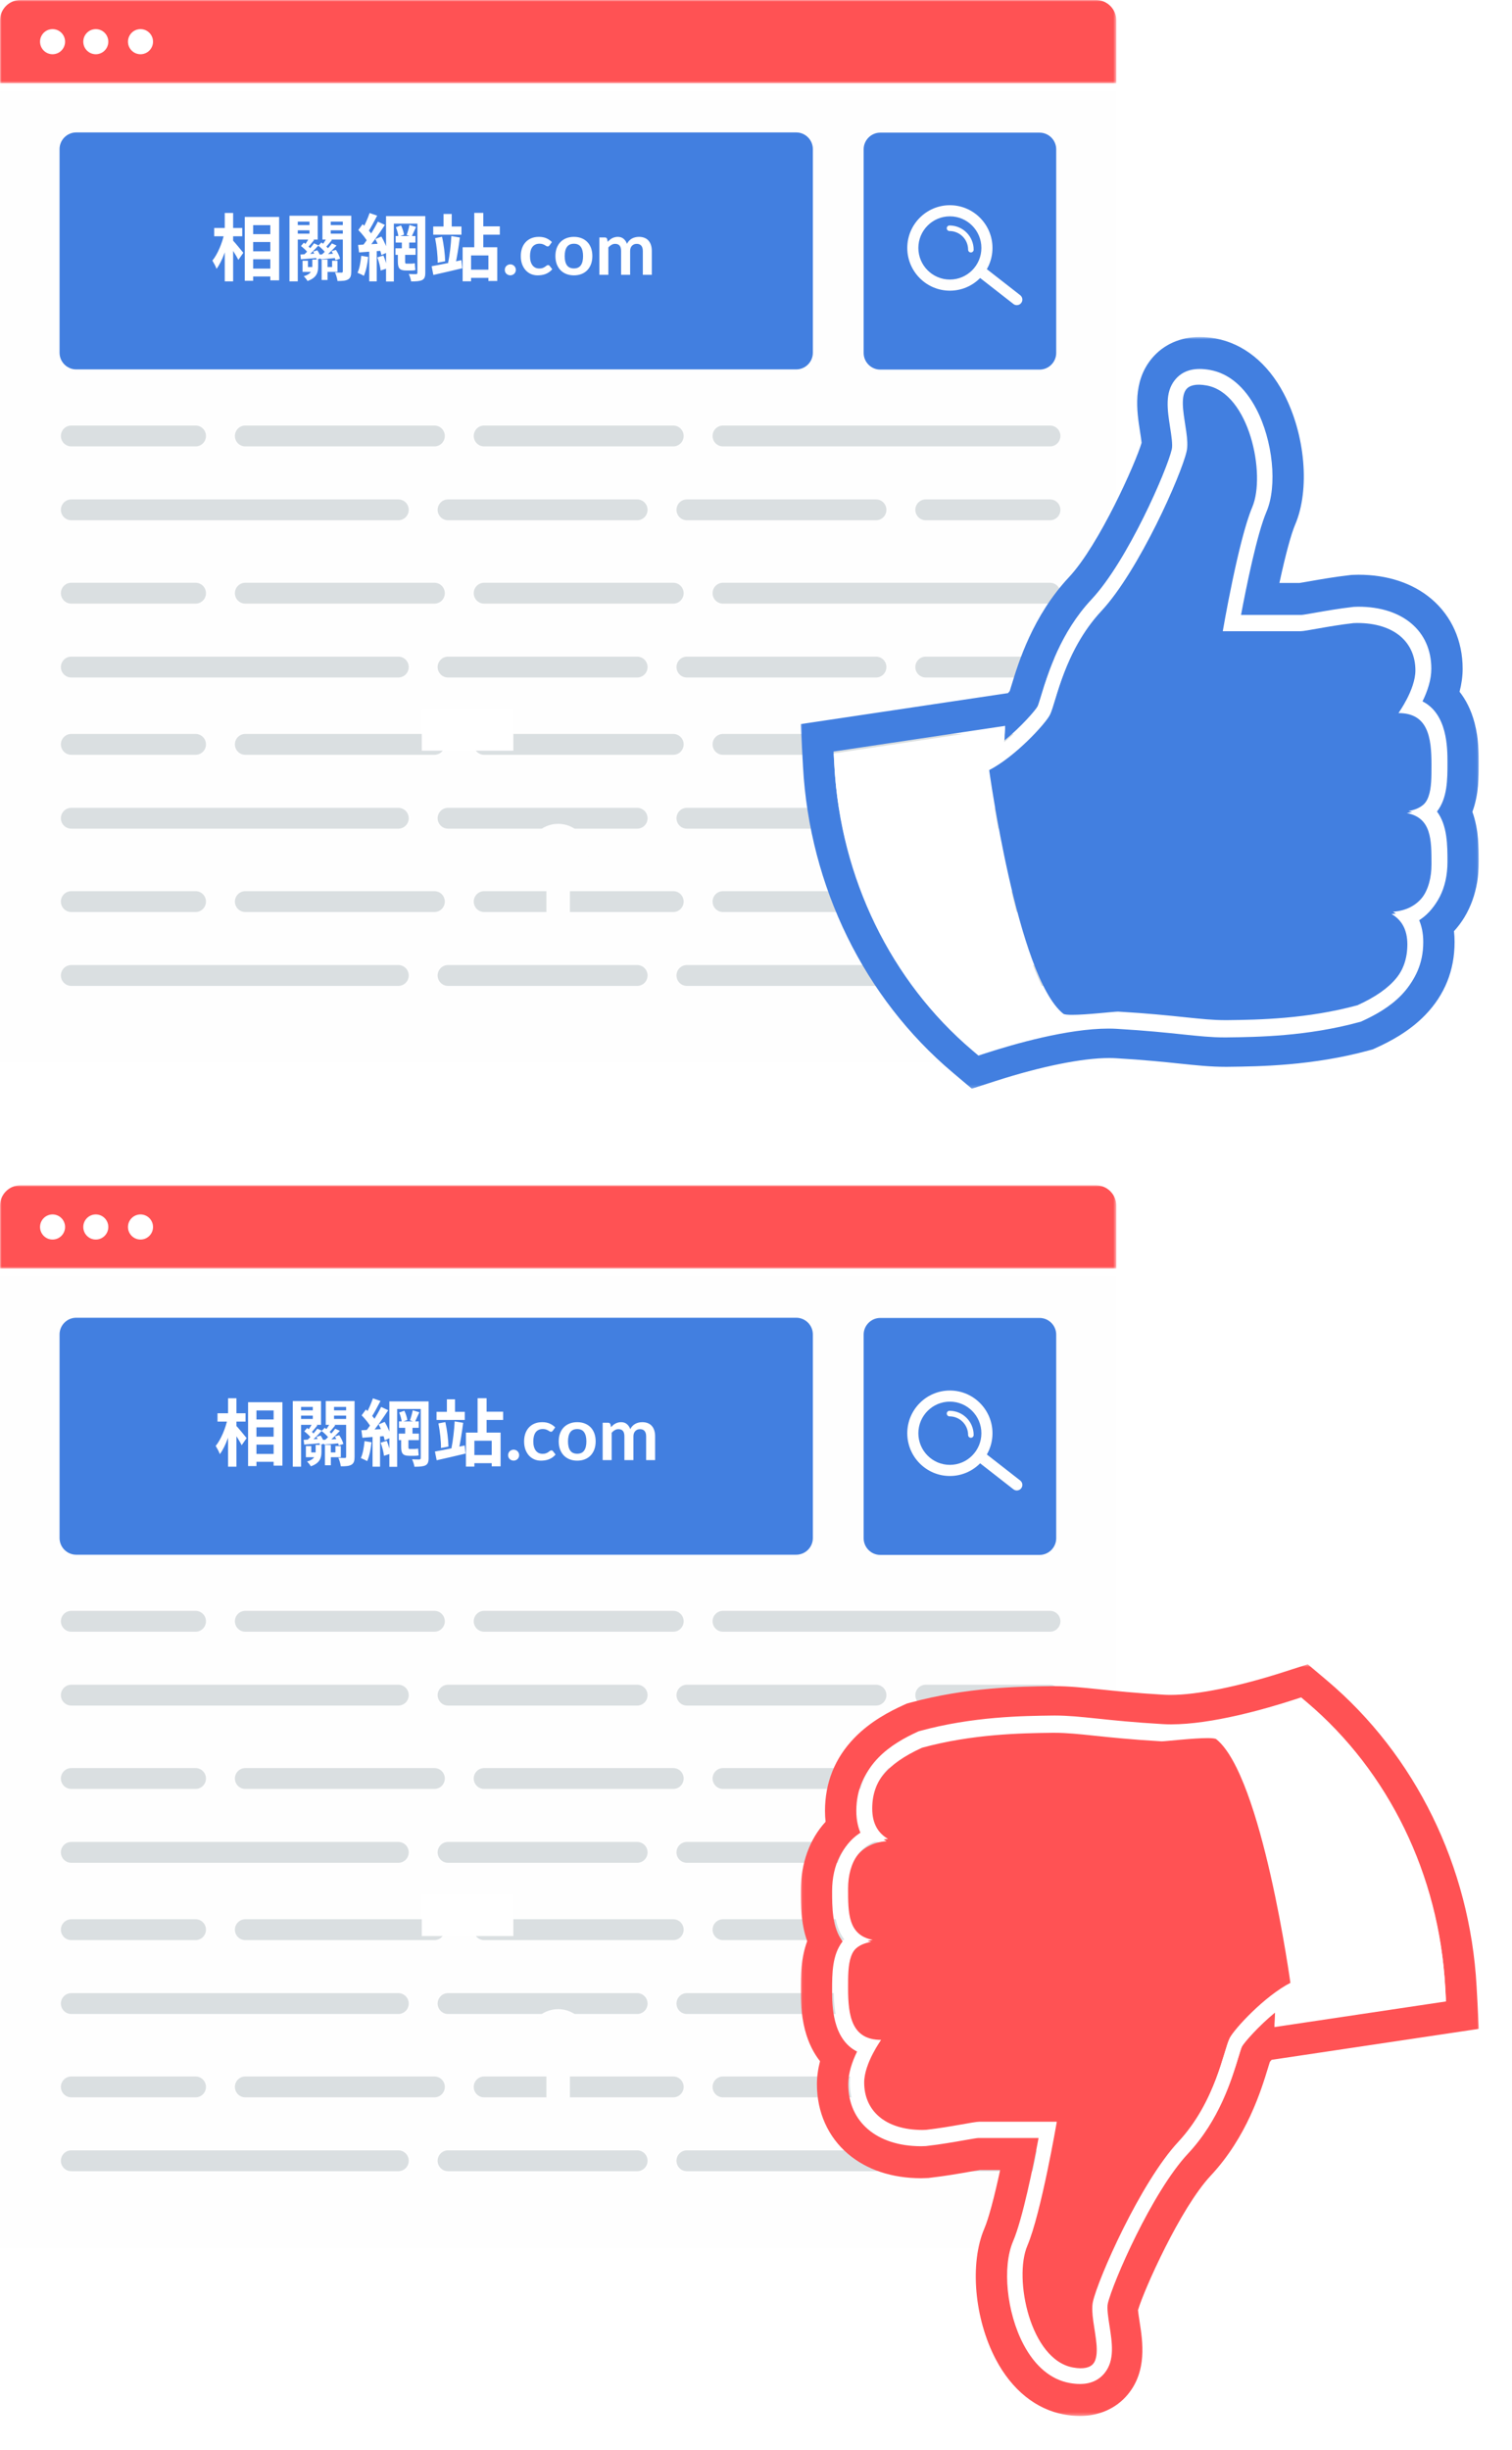
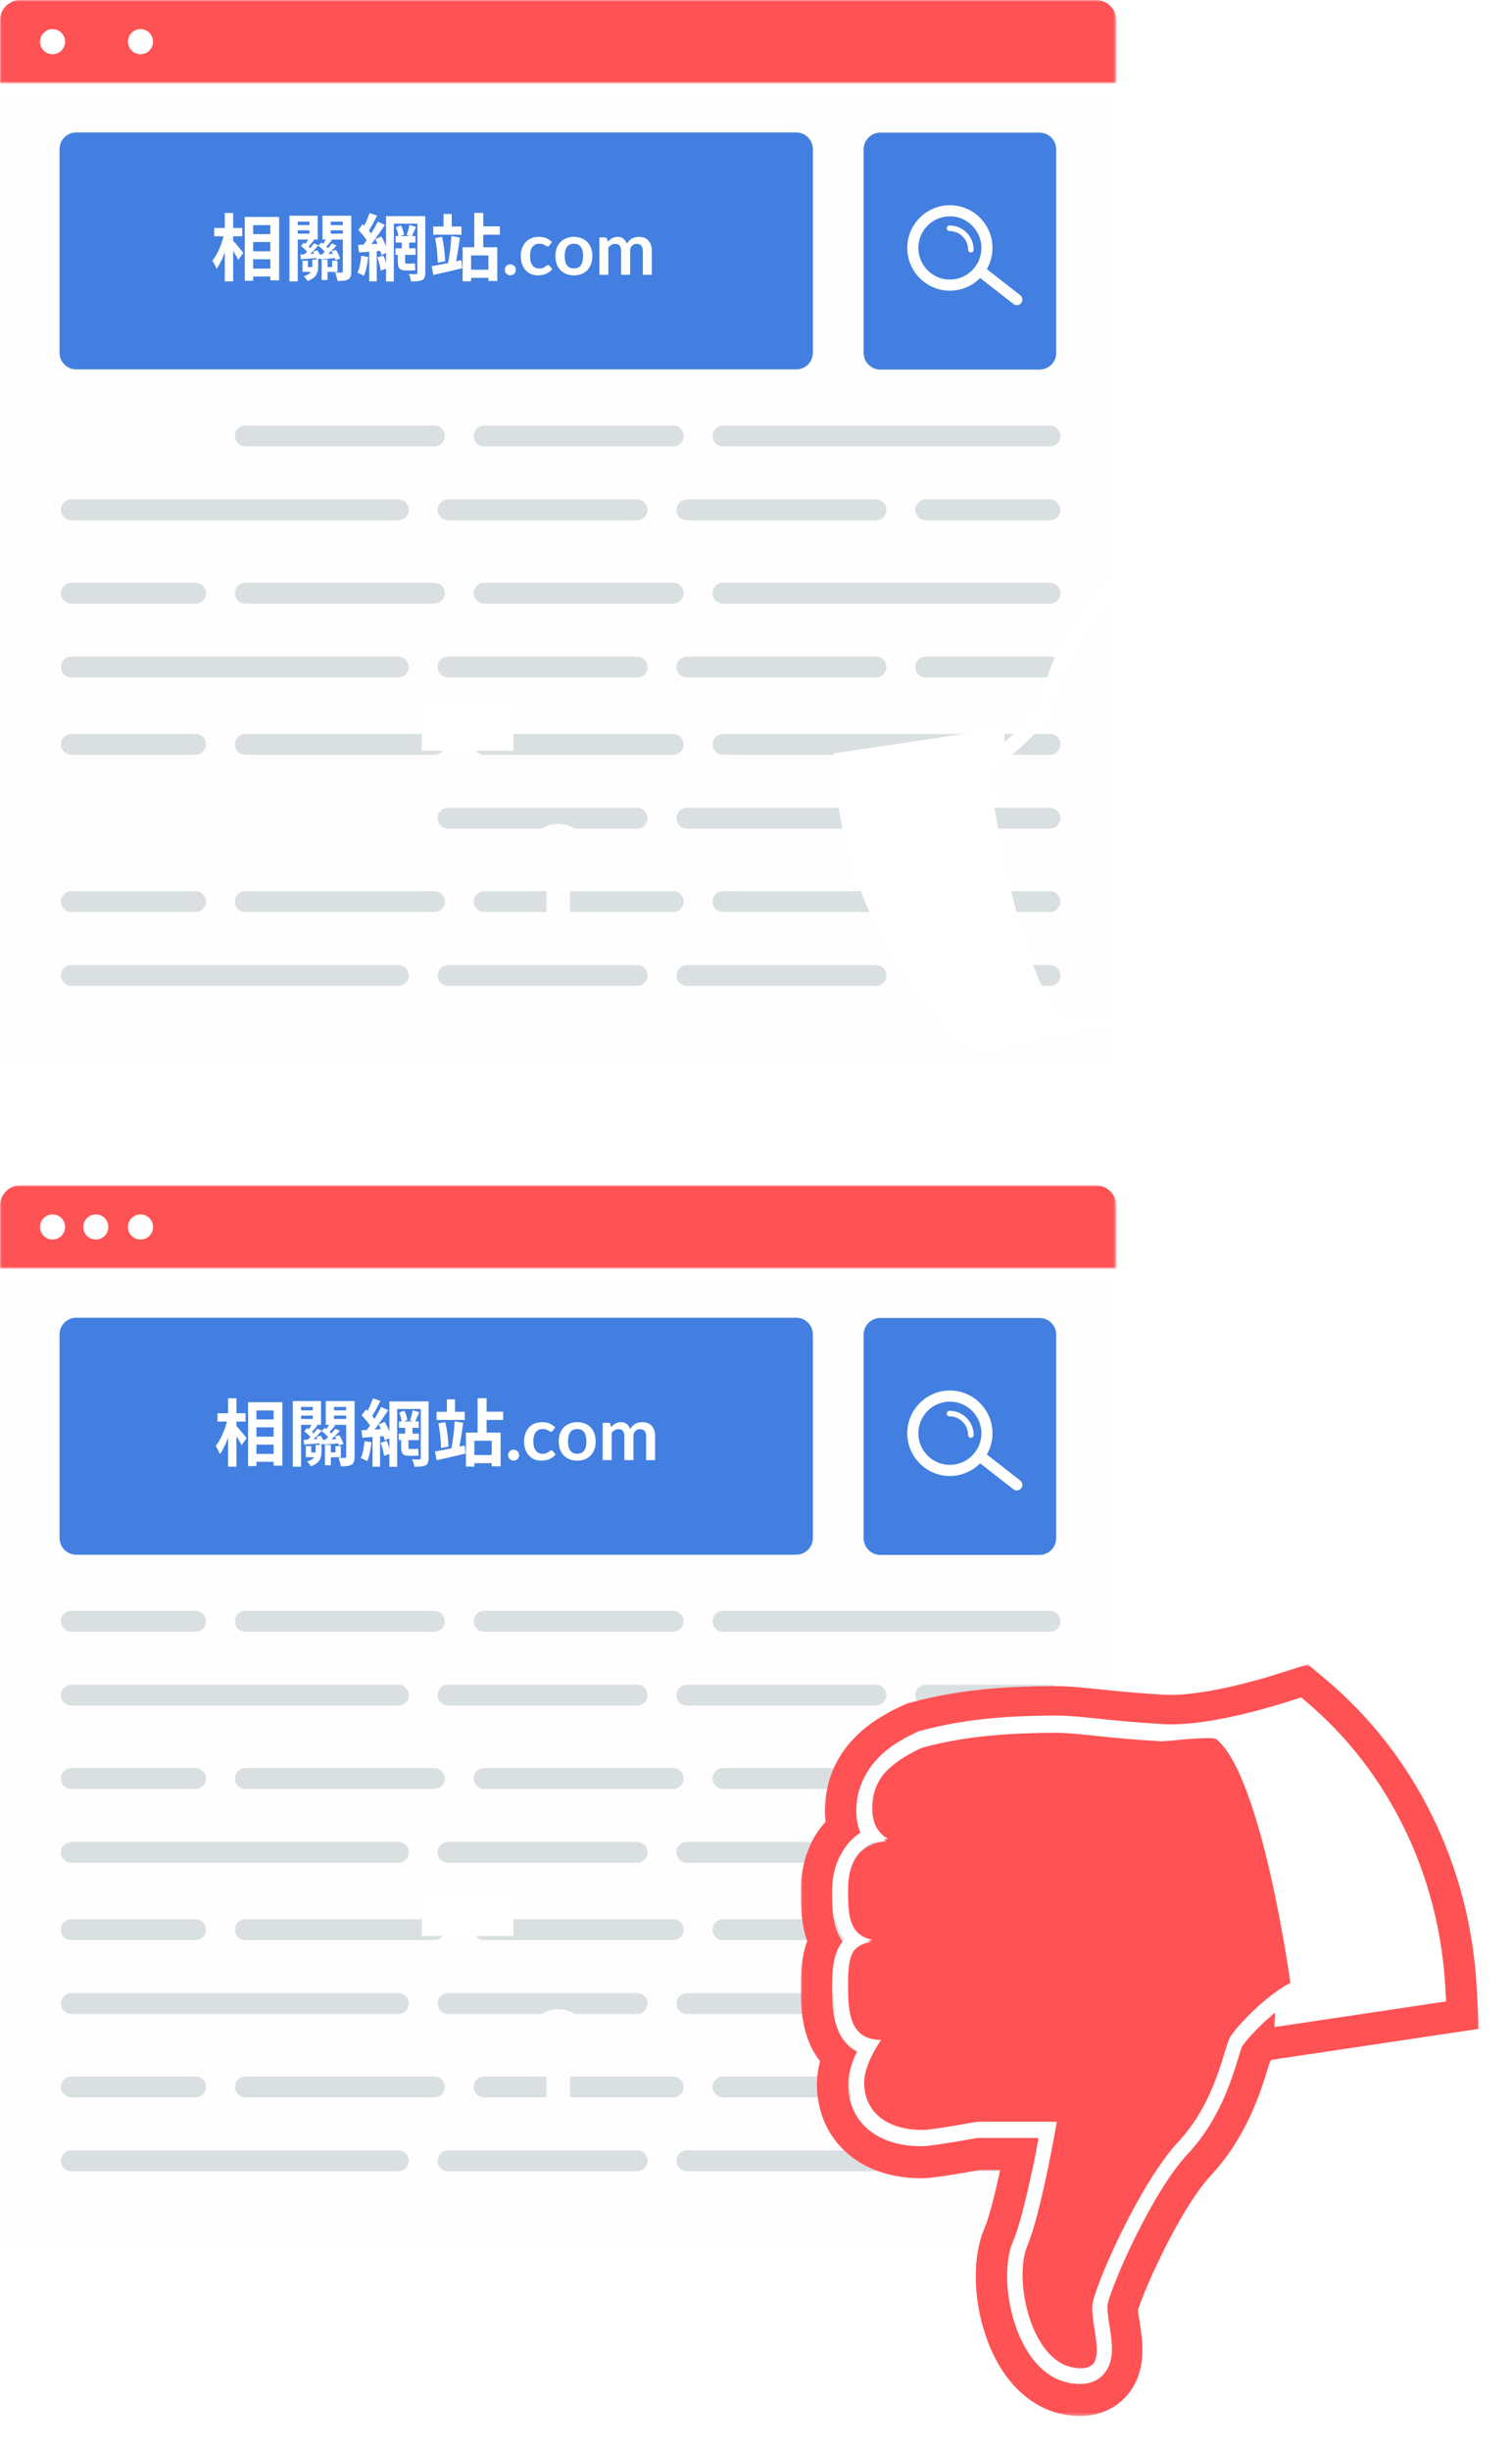
<svg xmlns="http://www.w3.org/2000/svg" width="457" height="740" viewBox="0 0 457 740" fill="none">
  <g id="amazon-backlink-04-TC-desktop">
    <g id="img_aquire_new_backlinks">
      <g id="img_secure_site">
        <g id="Group 117">
          <path id="Fill 1" fill-rule="evenodd" clip-rule="evenodd" d="M0 321.087H337.208V27.44H0V321.087Z" fill="#FEFEFE" />
          <g id="Group 116">
            <g id="Group 4">
              <mask id="mask0_1564_42140" style="mask-type:alpha" maskUnits="userSpaceOnUse" x="0" y="0" width="338" height="26">
                <path id="Clip 3" fill-rule="evenodd" clip-rule="evenodd" d="M7.62939e-05 0H337.406V25.178H7.62939e-05V0Z" fill="white" />
              </mask>
              <g mask="url(#mask0_1564_42140)">
                <path id="Fill 2" fill-rule="evenodd" clip-rule="evenodd" d="M337.406 25.178H7.62939e-05V6.179C7.62939e-05 2.766 2.76 -6.10352e-05 6.164 -6.10352e-05H331.242C334.647 -6.10352e-05 337.406 2.766 337.406 6.179V25.178Z" fill="#FF5254" />
              </g>
            </g>
            <path id="Fill 5" fill-rule="evenodd" clip-rule="evenodd" d="M19.67 12.589C19.67 14.684 17.976 16.381 15.887 16.381C13.797 16.381 12.103 14.684 12.103 12.589C12.103 10.495 13.797 8.797 15.887 8.797C17.976 8.797 19.67 10.495 19.67 12.589" fill="white" />
-             <path id="Fill 7" fill-rule="evenodd" clip-rule="evenodd" d="M32.738 12.589C32.738 14.684 31.044 16.381 28.954 16.381C26.865 16.381 25.171 14.684 25.171 12.589C25.171 10.495 26.865 8.797 28.954 8.797C31.044 8.797 32.738 10.495 32.738 12.589" fill="white" />
            <path id="Fill 9" fill-rule="evenodd" clip-rule="evenodd" d="M46.25 12.589C46.25 14.684 44.556 16.381 42.467 16.381C40.377 16.381 38.683 14.684 38.683 12.589C38.683 10.495 40.377 8.797 42.467 8.797C44.556 8.797 46.25 10.495 46.25 12.589" fill="white" />
            <path id="Fill 11" fill-rule="evenodd" clip-rule="evenodd" d="M240.659 111.572H23.027C20.262 111.572 18 109.304 18 106.532V45.04C18 42.268 20.262 40 23.027 40H240.659C243.425 40 245.687 42.268 245.687 45.04V106.532C245.687 109.304 243.425 111.572 240.659 111.572" fill="#427FE0" />
            <path id="Fill 29" fill-rule="evenodd" clip-rule="evenodd" d="M317.368 227.974H218.521C216.785 227.974 215.378 226.564 215.378 224.824C215.378 223.084 216.785 221.674 218.521 221.674H317.368C319.103 221.674 320.51 223.084 320.51 224.824C320.51 226.564 319.103 227.974 317.368 227.974" fill="#DADFE1" />
            <path id="Fill 31" fill-rule="evenodd" clip-rule="evenodd" d="M203.491 227.974H146.331C144.596 227.974 143.189 226.564 143.189 224.824C143.189 223.084 144.596 221.674 146.331 221.674H203.491C205.227 221.674 206.633 223.084 206.633 224.824C206.633 226.564 205.227 227.974 203.491 227.974" fill="#DADFE1" />
            <path id="Fill 33" fill-rule="evenodd" clip-rule="evenodd" d="M131.301 227.974H74.141C72.406 227.974 70.999 226.564 70.999 224.824C70.999 223.084 72.406 221.674 74.141 221.674H131.301C133.036 221.674 134.443 223.084 134.443 224.824C134.443 226.564 133.036 227.974 131.301 227.974" fill="#DADFE1" />
            <path id="Fill 35" fill-rule="evenodd" clip-rule="evenodd" d="M59.111 227.974H21.546C19.811 227.974 18.404 226.564 18.404 224.824C18.404 223.084 19.811 221.674 21.546 221.674H59.111C60.847 221.674 62.253 223.084 62.253 224.824C62.253 226.564 60.847 227.974 59.111 227.974" fill="#DADFE1" />
-             <path id="Fill 37" fill-rule="evenodd" clip-rule="evenodd" d="M120.393 250.286H21.546C19.811 250.286 18.404 248.876 18.404 247.136C18.404 245.396 19.811 243.986 21.546 243.986H120.393C122.128 243.986 123.535 245.396 123.535 247.136C123.535 248.876 122.128 250.286 120.393 250.286" fill="#DADFE1" />
            <path id="Fill 39" fill-rule="evenodd" clip-rule="evenodd" d="M192.583 250.286H135.423C133.687 250.286 132.28 248.876 132.28 247.136C132.28 245.396 133.687 243.986 135.423 243.986H192.583C194.318 243.986 195.725 245.396 195.725 247.136C195.725 248.876 194.318 250.286 192.583 250.286" fill="#DADFE1" />
            <path id="Fill 41" fill-rule="evenodd" clip-rule="evenodd" d="M264.772 250.286H207.612C205.877 250.286 204.47 248.876 204.47 247.136C204.47 245.396 205.877 243.986 207.612 243.986H264.772C266.508 243.986 267.915 245.396 267.915 247.136C267.915 248.876 266.508 250.286 264.772 250.286" fill="#DADFE1" />
            <path id="Fill 43" fill-rule="evenodd" clip-rule="evenodd" d="M317.368 250.286H279.802C278.067 250.286 276.66 248.876 276.66 247.136C276.66 245.396 278.067 243.986 279.802 243.986H317.368C319.103 243.986 320.51 245.396 320.51 247.136C320.51 248.876 319.103 250.286 317.368 250.286" fill="#DADFE1" />
            <path id="Fill 45" fill-rule="evenodd" clip-rule="evenodd" d="M317.368 275.461H218.521C216.785 275.461 215.378 274.051 215.378 272.311C215.378 270.571 216.785 269.161 218.521 269.161H317.368C319.103 269.161 320.51 270.571 320.51 272.311C320.51 274.051 319.103 275.461 317.368 275.461" fill="#DADFE1" />
            <path id="Fill 47" fill-rule="evenodd" clip-rule="evenodd" d="M203.491 275.461H146.331C144.596 275.461 143.189 274.051 143.189 272.311C143.189 270.571 144.596 269.161 146.331 269.161H203.491C205.227 269.161 206.633 270.571 206.633 272.311C206.633 274.051 205.227 275.461 203.491 275.461" fill="#DADFE1" />
            <path id="Fill 49" fill-rule="evenodd" clip-rule="evenodd" d="M131.301 275.461H74.141C72.406 275.461 70.999 274.051 70.999 272.311C70.999 270.571 72.406 269.161 74.141 269.161H131.301C133.036 269.161 134.443 270.571 134.443 272.311C134.443 274.051 133.036 275.461 131.301 275.461" fill="#DADFE1" />
            <path id="Fill 51" fill-rule="evenodd" clip-rule="evenodd" d="M59.111 275.461H21.546C19.811 275.461 18.404 274.051 18.404 272.311C18.404 270.571 19.811 269.161 21.546 269.161H59.111C60.847 269.161 62.253 270.571 62.253 272.311C62.253 274.051 60.847 275.461 59.111 275.461" fill="#DADFE1" />
            <path id="Fill 53" fill-rule="evenodd" clip-rule="evenodd" d="M120.393 297.773H21.546C19.811 297.773 18.404 296.362 18.404 294.623C18.404 292.883 19.811 291.473 21.546 291.473H120.393C122.128 291.473 123.535 292.883 123.535 294.623C123.535 296.362 122.128 297.773 120.393 297.773" fill="#DADFE1" />
            <path id="Fill 55" fill-rule="evenodd" clip-rule="evenodd" d="M192.583 297.773H135.423C133.687 297.773 132.28 296.362 132.28 294.623C132.28 292.883 133.687 291.473 135.423 291.473H192.583C194.318 291.473 195.725 292.883 195.725 294.623C195.725 296.362 194.318 297.773 192.583 297.773" fill="#DADFE1" />
            <path id="Fill 57" fill-rule="evenodd" clip-rule="evenodd" d="M264.772 297.773H207.612C205.877 297.773 204.47 296.362 204.47 294.623C204.47 292.883 205.877 291.473 207.612 291.473H264.772C266.508 291.473 267.915 292.883 267.915 294.623C267.915 296.362 266.508 297.773 264.772 297.773" fill="#DADFE1" />
            <path id="Fill 59" fill-rule="evenodd" clip-rule="evenodd" d="M317.368 297.773H279.802C278.067 297.773 276.66 296.362 276.66 294.623C276.66 292.883 278.067 291.473 279.802 291.473H317.368C319.103 291.473 320.51 292.883 320.51 294.623C320.51 296.362 319.103 297.773 317.368 297.773" fill="#DADFE1" />
            <path id="Fill 61" fill-rule="evenodd" clip-rule="evenodd" d="M317.368 134.827H218.521C216.785 134.827 215.378 133.416 215.378 131.677C215.378 129.937 216.785 128.527 218.521 128.527H317.368C319.103 128.527 320.51 129.937 320.51 131.677C320.51 133.416 319.103 134.827 317.368 134.827" fill="#DADFE1" />
            <path id="Fill 63" fill-rule="evenodd" clip-rule="evenodd" d="M203.491 134.827H146.331C144.596 134.827 143.189 133.416 143.189 131.677C143.189 129.937 144.596 128.527 146.331 128.527H203.491C205.227 128.527 206.633 129.937 206.633 131.677C206.633 133.416 205.227 134.827 203.491 134.827" fill="#DADFE1" />
            <path id="Fill 65" fill-rule="evenodd" clip-rule="evenodd" d="M131.301 134.827H74.141C72.406 134.827 70.999 133.416 70.999 131.677C70.999 129.937 72.406 128.527 74.141 128.527H131.301C133.036 128.527 134.443 129.937 134.443 131.677C134.443 133.416 133.036 134.827 131.301 134.827" fill="#DADFE1" />
-             <path id="Fill 67" fill-rule="evenodd" clip-rule="evenodd" d="M59.111 134.827H21.546C19.811 134.827 18.404 133.416 18.404 131.677C18.404 129.937 19.811 128.527 21.546 128.527H59.111C60.847 128.527 62.253 129.937 62.253 131.677C62.253 133.416 60.847 134.827 59.111 134.827" fill="#DADFE1" />
            <path id="Fill 69" fill-rule="evenodd" clip-rule="evenodd" d="M120.393 157.138H21.546C19.811 157.138 18.404 155.728 18.404 153.988C18.404 152.249 19.811 150.838 21.546 150.838H120.393C122.128 150.838 123.535 152.249 123.535 153.988C123.535 155.728 122.128 157.138 120.393 157.138" fill="#DADFE1" />
            <path id="Fill 71" fill-rule="evenodd" clip-rule="evenodd" d="M192.583 157.138H135.423C133.687 157.138 132.28 155.728 132.28 153.988C132.28 152.249 133.687 150.838 135.423 150.838H192.583C194.318 150.838 195.725 152.249 195.725 153.988C195.725 155.728 194.318 157.138 192.583 157.138" fill="#DADFE1" />
            <path id="Fill 73" fill-rule="evenodd" clip-rule="evenodd" d="M264.772 157.138H207.612C205.877 157.138 204.47 155.728 204.47 153.988C204.47 152.249 205.877 150.838 207.612 150.838H264.772C266.508 150.838 267.915 152.249 267.915 153.988C267.915 155.728 266.508 157.138 264.772 157.138" fill="#DADFE1" />
            <path id="Fill 75" fill-rule="evenodd" clip-rule="evenodd" d="M317.368 157.138H279.802C278.067 157.138 276.66 155.728 276.66 153.988C276.66 152.249 278.067 150.838 279.802 150.838H317.368C319.103 150.838 320.51 152.249 320.51 153.988C320.51 155.728 319.103 157.138 317.368 157.138" fill="#DADFE1" />
            <path id="Fill 77" fill-rule="evenodd" clip-rule="evenodd" d="M317.368 182.313H218.521C216.785 182.313 215.378 180.903 215.378 179.163C215.378 177.424 216.785 176.013 218.521 176.013H317.368C319.103 176.013 320.51 177.424 320.51 179.163C320.51 180.903 319.103 182.313 317.368 182.313" fill="#DADFE1" />
            <path id="Fill 79" fill-rule="evenodd" clip-rule="evenodd" d="M203.491 182.313H146.331C144.596 182.313 143.189 180.903 143.189 179.163C143.189 177.424 144.596 176.013 146.331 176.013H203.491C205.227 176.013 206.633 177.424 206.633 179.163C206.633 180.903 205.227 182.313 203.491 182.313" fill="#DADFE1" />
            <path id="Fill 81" fill-rule="evenodd" clip-rule="evenodd" d="M131.301 182.313H74.141C72.406 182.313 70.999 180.903 70.999 179.163C70.999 177.424 72.406 176.013 74.141 176.013H131.301C133.036 176.013 134.443 177.424 134.443 179.163C134.443 180.903 133.036 182.313 131.301 182.313" fill="#DADFE1" />
            <path id="Fill 83" fill-rule="evenodd" clip-rule="evenodd" d="M59.111 182.313H21.546C19.811 182.313 18.404 180.903 18.404 179.163C18.404 177.424 19.811 176.013 21.546 176.013H59.111C60.847 176.013 62.253 177.424 62.253 179.163C62.253 180.903 60.847 182.313 59.111 182.313" fill="#DADFE1" />
            <path id="Fill 85" fill-rule="evenodd" clip-rule="evenodd" d="M120.393 204.625H21.546C19.811 204.625 18.404 203.215 18.404 201.475C18.404 199.735 19.811 198.325 21.546 198.325H120.393C122.128 198.325 123.535 199.735 123.535 201.475C123.535 203.215 122.128 204.625 120.393 204.625" fill="#DADFE1" />
            <path id="Fill 87" fill-rule="evenodd" clip-rule="evenodd" d="M192.583 204.625H135.423C133.687 204.625 132.28 203.215 132.28 201.475C132.28 199.735 133.687 198.325 135.423 198.325H192.583C194.318 198.325 195.725 199.735 195.725 201.475C195.725 203.215 194.318 204.625 192.583 204.625" fill="#DADFE1" />
            <path id="Fill 89" fill-rule="evenodd" clip-rule="evenodd" d="M264.772 204.625H207.612C205.877 204.625 204.47 203.215 204.47 201.475C204.47 199.735 205.877 198.325 207.612 198.325H264.772C266.508 198.325 267.915 199.735 267.915 201.475C267.915 203.215 266.508 204.625 264.772 204.625" fill="#DADFE1" />
            <path id="Fill 91" fill-rule="evenodd" clip-rule="evenodd" d="M317.368 204.625H279.802C278.067 204.625 276.66 203.215 276.66 201.475C276.66 199.735 278.067 198.325 279.802 198.325H317.368C319.103 198.325 320.51 199.735 320.51 201.475C320.51 203.215 319.103 204.625 317.368 204.625" fill="#DADFE1" />
            <rect id="Rectangle" x="127.484" y="214.124" width="27.677" height="12.611" fill="white" />
            <path id="Fill 106" fill-rule="evenodd" clip-rule="evenodd" d="M177.797 257.937C177.797 252.903 173.726 248.821 168.703 248.821C163.681 248.821 159.609 252.903 159.609 257.937C159.609 261.708 161.893 264.943 165.149 266.33V275.09C165.149 277.05 166.748 278.653 168.703 278.653C170.658 278.653 172.258 277.05 172.258 275.09V266.33C175.514 264.943 177.797 261.708 177.797 257.937" fill="#FEFEFE" />
            <path id="Fill 108" fill-rule="evenodd" clip-rule="evenodd" d="M314.209 111.633H266.065C263.299 111.633 261.037 109.365 261.037 106.593V45.102C261.037 42.33 263.299 40.062 266.065 40.062H314.209C316.974 40.062 319.237 42.33 319.237 45.102V106.593C319.237 109.365 316.974 111.633 314.209 111.633" fill="#427FE0" />
            <path id="Fill 110" fill-rule="evenodd" clip-rule="evenodd" d="M287.099 65.339C281.847 65.339 277.575 69.622 277.575 74.887C277.575 80.152 281.847 84.435 287.099 84.435C292.351 84.435 296.624 80.152 296.624 74.887C296.624 69.622 292.351 65.339 287.099 65.339M287.099 87.795C279.999 87.795 274.223 82.005 274.223 74.887C274.223 67.77 279.999 61.98 287.099 61.98C294.199 61.98 299.975 67.77 299.975 74.887C299.975 82.005 294.199 87.795 287.099 87.795" fill="#FEFEFE" />
            <path id="Fill 112" fill-rule="evenodd" clip-rule="evenodd" d="M293.448 76.252C292.985 76.252 292.61 75.876 292.61 75.412C292.61 72.308 290.091 69.783 286.994 69.783C286.531 69.783 286.157 69.407 286.157 68.943C286.157 68.479 286.531 68.103 286.994 68.103C291.015 68.103 294.286 71.382 294.286 75.412C294.286 75.876 293.91 76.252 293.448 76.252" fill="#FEFEFE" />
            <path id="Fill 114" fill-rule="evenodd" clip-rule="evenodd" d="M307.33 92.166C306.971 92.166 306.608 92.05 306.303 91.812L296.127 83.878C295.396 83.308 295.264 82.253 295.833 81.52C296.401 80.788 297.454 80.656 298.184 81.226L308.36 89.16C309.091 89.729 309.222 90.785 308.654 91.517C308.324 91.943 307.829 92.166 307.33 92.166" fill="#FEFEFE" />
          </g>
        </g>
      </g>
    </g>
    <path id="ç¸éç¶²ç«.com" d="M75.237 70.724V73.1H83.113V70.724H75.237ZM75.259 75.916V78.314H83.135V75.916H75.259ZM75.237 81.13V83.506H83.135V81.13H75.237ZM73.983 65.51V84.804H76.513V67.996H81.705V84.672H84.367V65.51H73.983ZM64.743 68.854V71.362H73.213V68.854H64.743ZM67.933 64.322V84.98H70.463V64.322H67.933ZM67.779 70.548C67.185 73.364 65.777 76.796 64.193 78.71C64.589 79.37 65.205 80.448 65.447 81.196C67.185 78.908 68.637 74.684 69.363 71.098L67.779 70.548ZM70.265 72.484L69.055 73.694C69.847 74.794 71.409 77.192 72.047 78.49L73.543 76.356C73.059 75.762 70.903 73.1 70.265 72.484ZM94.641 75.982C95.125 76.752 95.565 77.786 95.719 78.446L97.039 77.984C96.907 77.324 96.423 76.334 95.917 75.586L94.641 75.982ZM90.967 74.31C91.759 74.904 92.705 75.784 93.123 76.422L94.003 75.256C93.563 74.662 92.617 73.848 91.825 73.298L90.967 74.31ZM93.409 71.89C93.101 72.506 92.507 73.452 92.045 74.068L93.189 74.574C93.695 74.046 94.333 73.254 94.949 72.484L93.409 71.89ZM94.905 73.496C94.157 74.552 92.815 76.114 91.759 77.06L92.771 77.566C93.827 76.708 95.191 75.3 96.269 74.112L94.905 73.496ZM97.215 78.402V84.562H98.997V78.402H97.215ZM90.791 76.884L90.945 78.314C92.441 78.204 94.179 78.05 96.005 77.874L95.983 76.532C94.003 76.686 92.155 76.796 90.791 76.884ZM100.207 75.85C100.735 76.708 101.241 77.83 101.395 78.578L102.781 78.116C102.605 77.368 102.077 76.268 101.527 75.476L100.207 75.85ZM96.203 74.2C97.061 74.86 98.073 75.85 98.513 76.51L99.503 75.41C99.041 74.772 98.007 73.848 97.149 73.232L96.203 74.2ZM98.755 71.868C98.403 72.55 97.721 73.584 97.215 74.222L98.381 74.75C98.953 74.178 99.657 73.32 100.339 72.484L98.755 71.868ZM100.317 73.518C99.525 74.618 98.095 76.224 96.973 77.17L98.007 77.72C99.151 76.818 100.581 75.388 101.725 74.156L100.317 73.518ZM96.643 76.884L96.951 78.314C98.381 78.182 100.053 78.072 101.747 77.896L101.725 76.576C99.789 76.708 98.007 76.818 96.643 76.884ZM91.451 78.754V82.12H95.455V80.668H93.079V78.754H91.451ZM100.383 78.754V80.668H98.623V82.12H102.011V78.754H100.383ZM94.399 78.402V80.47C94.399 81.636 94.091 82.758 91.803 83.44C92.177 83.77 92.727 84.452 92.947 84.87C95.741 83.902 96.159 82.252 96.159 80.536V78.402H94.399ZM88.811 67.974V69.558H94.333V67.974H88.811ZM98.931 67.974V69.558H104.519V67.974H98.931ZM103.617 65.158V81.944C103.617 82.23 103.529 82.34 103.243 82.34C102.957 82.34 102.077 82.34 101.263 82.296C101.593 82.978 101.923 84.166 102.011 84.87C103.463 84.87 104.475 84.826 105.223 84.386C105.971 83.946 106.169 83.22 106.169 81.966V65.158H103.617ZM89.053 65.158V66.94H93.541V70.57H89.053V72.352H96.027V65.158H89.053ZM104.937 65.158H97.457V72.352H104.937V70.57H99.965V66.94H104.937V65.158ZM87.491 65.158V84.98H89.999V65.158H87.491ZM121.459 73.188V75.586H123.681V73.188H121.459ZM123.747 67.952C123.593 68.854 123.219 70.13 122.911 70.988L124.407 71.494C124.781 70.746 125.243 69.58 125.749 68.546L123.747 67.952ZM119.655 68.634C120.029 69.514 120.359 70.724 120.425 71.494L122.119 70.878C122.009 70.13 121.657 68.964 121.217 68.084L119.655 68.634ZM116.685 65.268V85.024H119.039V67.556H126.959V65.268H116.685ZM126.167 65.268V82.362C126.167 82.67 126.057 82.78 125.749 82.802C125.441 82.802 124.451 82.802 123.549 82.758C123.857 83.374 124.187 84.386 124.253 85.002C125.793 85.002 126.849 84.936 127.597 84.584C128.323 84.188 128.543 83.572 128.543 82.384V65.268H126.167ZM119.589 71.296V73.254H125.573V71.296H119.589ZM119.523 74.992V76.972H125.617V74.992H119.523ZM120.249 76.026V78.908C120.249 80.976 120.689 81.702 122.801 81.702C123.043 81.702 123.989 81.702 124.275 81.702C124.759 81.702 125.221 81.68 125.551 81.548C125.485 81.042 125.419 80.074 125.375 79.502C125.089 79.59 124.561 79.634 124.253 79.634C123.989 79.634 123.043 79.634 122.779 79.634C122.493 79.634 122.449 79.458 122.449 78.93V76.026H120.249ZM111.713 64.344C111.207 65.862 110.261 67.996 109.491 69.316L111.251 70.042C112.087 68.81 113.099 66.852 114.001 65.136L111.713 64.344ZM114.199 66.94C113.033 69.294 111.031 72.506 109.381 74.486L110.899 75.344C112.593 73.452 114.727 70.394 116.333 67.93L114.199 66.94ZM108.303 69.47C109.403 70.592 110.701 72.154 111.185 73.232L112.615 71.208C112.087 70.174 110.745 68.744 109.601 67.71L108.303 69.47ZM113.451 72.22C114.265 73.738 115.035 75.762 115.277 77.038L117.257 76.136C116.993 74.882 116.157 72.946 115.277 71.45L113.451 72.22ZM108.237 73.98L108.523 76.246C110.569 76.092 113.253 75.894 115.827 75.696L115.805 73.54C113.055 73.716 110.217 73.87 108.237 73.98ZM114.045 77.742C114.529 78.996 114.947 80.624 115.057 81.702L117.015 81.064C116.861 80.008 116.421 78.402 115.893 77.17L114.045 77.742ZM109.183 77.258C109.007 79.106 108.677 81.086 108.061 82.384C108.567 82.604 109.535 83.022 109.975 83.308C110.613 81.9 111.075 79.722 111.295 77.61L109.183 77.258ZM111.603 75.146V84.98H113.869V75.146H111.603ZM130.941 68.414V70.878H139.477V68.414H130.941ZM134.065 64.63V69.624H136.529V64.63H134.065ZM144.669 68.37V70.878H151.071V68.37H144.669ZM140.995 81.46V83.924H148.871V81.46H140.995ZM143.349 64.3V75.762H146.077V64.3H143.349ZM139.829 74.684V84.958H142.381V77.148H147.617V84.87H150.301V74.684H139.829ZM130.457 80.404L130.985 83.044C133.449 82.494 136.705 81.746 139.719 81.02L139.455 78.578C136.221 79.304 132.745 80.008 130.457 80.404ZM131.513 71.912C131.975 74.266 132.327 77.346 132.283 79.348L134.549 78.908C134.505 76.862 134.153 73.892 133.603 71.516L131.513 71.912ZM136.419 71.296C136.309 73.804 135.891 77.236 135.451 79.37L137.651 79.81C138.113 77.764 138.641 74.53 138.993 71.736L136.419 71.296ZM152.578 81.504C152.578 81.277 152.619 81.06 152.699 80.855C152.787 80.65 152.905 80.474 153.051 80.327C153.205 80.18 153.385 80.063 153.59 79.975C153.796 79.887 154.016 79.843 154.25 79.843C154.478 79.843 154.694 79.887 154.899 79.975C155.105 80.063 155.281 80.18 155.427 80.327C155.574 80.474 155.691 80.65 155.779 80.855C155.867 81.06 155.911 81.277 155.911 81.504C155.911 81.739 155.867 81.959 155.779 82.164C155.691 82.362 155.574 82.534 155.427 82.681C155.281 82.828 155.105 82.941 154.899 83.022C154.694 83.11 154.478 83.154 154.25 83.154C154.016 83.154 153.796 83.11 153.59 83.022C153.385 82.941 153.205 82.828 153.051 82.681C152.905 82.534 152.787 82.362 152.699 82.164C152.619 81.959 152.578 81.739 152.578 81.504ZM166.1 74.101C166.019 74.204 165.938 74.284 165.858 74.343C165.784 74.402 165.674 74.431 165.528 74.431C165.388 74.431 165.253 74.391 165.121 74.31C164.989 74.222 164.831 74.127 164.648 74.024C164.464 73.914 164.244 73.819 163.988 73.738C163.738 73.65 163.427 73.606 163.053 73.606C162.576 73.606 162.158 73.694 161.799 73.87C161.439 74.039 161.139 74.284 160.897 74.607C160.662 74.93 160.486 75.322 160.369 75.784C160.251 76.239 160.193 76.756 160.193 77.335C160.193 77.936 160.255 78.472 160.38 78.941C160.512 79.41 160.699 79.806 160.941 80.129C161.183 80.444 161.476 80.686 161.821 80.855C162.165 81.016 162.554 81.097 162.987 81.097C163.419 81.097 163.768 81.046 164.032 80.943C164.303 80.833 164.53 80.716 164.714 80.591C164.897 80.459 165.055 80.342 165.187 80.239C165.326 80.129 165.48 80.074 165.649 80.074C165.869 80.074 166.034 80.158 166.144 80.327L166.925 81.317C166.624 81.669 166.298 81.966 165.946 82.208C165.594 82.443 165.227 82.633 164.846 82.78C164.472 82.919 164.083 83.018 163.68 83.077C163.276 83.136 162.877 83.165 162.481 83.165C161.784 83.165 161.128 83.037 160.512 82.78C159.896 82.516 159.357 82.135 158.895 81.636C158.44 81.137 158.077 80.529 157.806 79.81C157.542 79.084 157.41 78.259 157.41 77.335C157.41 76.506 157.527 75.74 157.762 75.036C158.004 74.325 158.356 73.712 158.818 73.199C159.28 72.678 159.852 72.271 160.534 71.978C161.216 71.685 162 71.538 162.888 71.538C163.731 71.538 164.468 71.674 165.099 71.945C165.737 72.216 166.309 72.605 166.815 73.111L166.1 74.101ZM173.471 71.538C174.315 71.538 175.077 71.674 175.759 71.945C176.449 72.216 177.035 72.601 177.519 73.1C178.003 73.599 178.377 74.207 178.641 74.926C178.905 75.645 179.037 76.448 179.037 77.335C179.037 78.23 178.905 79.036 178.641 79.755C178.377 80.474 178.003 81.086 177.519 81.592C177.035 82.098 176.449 82.487 175.759 82.758C175.077 83.029 174.315 83.165 173.471 83.165C172.628 83.165 171.862 83.029 171.172 82.758C170.483 82.487 169.893 82.098 169.401 81.592C168.917 81.086 168.54 80.474 168.268 79.755C168.004 79.036 167.872 78.23 167.872 77.335C167.872 76.448 168.004 75.645 168.268 74.926C168.54 74.207 168.917 73.599 169.401 73.1C169.893 72.601 170.483 72.216 171.172 71.945C171.862 71.674 172.628 71.538 173.471 71.538ZM173.471 81.075C174.41 81.075 175.103 80.76 175.55 80.129C176.005 79.498 176.232 78.574 176.232 77.357C176.232 76.14 176.005 75.212 175.55 74.574C175.103 73.936 174.41 73.617 173.471 73.617C172.518 73.617 171.814 73.94 171.359 74.585C170.905 75.223 170.677 76.147 170.677 77.357C170.677 78.567 170.905 79.491 171.359 80.129C171.814 80.76 172.518 81.075 173.471 81.075ZM181.157 83V71.714H182.818C183.17 71.714 183.401 71.879 183.511 72.209L183.687 73.045C183.885 72.825 184.09 72.623 184.303 72.44C184.523 72.257 184.754 72.099 184.996 71.967C185.245 71.835 185.509 71.732 185.788 71.659C186.074 71.578 186.386 71.538 186.723 71.538C187.434 71.538 188.017 71.732 188.472 72.121C188.934 72.502 189.279 73.012 189.506 73.65C189.682 73.276 189.902 72.957 190.166 72.693C190.43 72.422 190.72 72.202 191.035 72.033C191.35 71.864 191.684 71.74 192.036 71.659C192.395 71.578 192.755 71.538 193.114 71.538C193.737 71.538 194.291 71.633 194.775 71.824C195.259 72.015 195.666 72.293 195.996 72.66C196.326 73.027 196.575 73.474 196.744 74.002C196.92 74.53 197.008 75.135 197.008 75.817V83H194.291V75.817C194.291 75.098 194.133 74.559 193.818 74.2C193.503 73.833 193.041 73.65 192.432 73.65C192.153 73.65 191.893 73.698 191.651 73.793C191.416 73.888 191.207 74.028 191.024 74.211C190.848 74.387 190.709 74.611 190.606 74.882C190.503 75.153 190.452 75.465 190.452 75.817V83H187.724V75.817C187.724 75.062 187.57 74.512 187.262 74.167C186.961 73.822 186.514 73.65 185.92 73.65C185.531 73.65 185.165 73.749 184.82 73.947C184.483 74.138 184.167 74.402 183.874 74.739V83H181.157Z" fill="white" />
    <g id="img_aquire_new_backlinks_2">
      <g id="img_secure_site_2">
        <g id="Group 117_2">
          <path id="Fill 1_2" fill-rule="evenodd" clip-rule="evenodd" d="M0 679.087H337.208V385.44H0V679.087Z" fill="#FEFEFE" />
          <g id="Group 116_2">
            <g id="Group 4_2">
              <mask id="mask1_1564_42140" style="mask-type:alpha" maskUnits="userSpaceOnUse" x="0" y="358" width="338" height="26">
                <path id="Clip 3_2" fill-rule="evenodd" clip-rule="evenodd" d="M7.62939e-05 358H337.406V383.178H7.62939e-05V358Z" fill="white" />
              </mask>
              <g mask="url(#mask1_1564_42140)">
                <path id="Fill 2_2" fill-rule="evenodd" clip-rule="evenodd" d="M337.406 383.178H7.62939e-05V364.179C7.62939e-05 360.766 2.76 358 6.164 358H331.242C334.647 358 337.406 360.766 337.406 364.179V383.178Z" fill="#FF5254" />
              </g>
            </g>
            <path id="Fill 5_2" fill-rule="evenodd" clip-rule="evenodd" d="M19.67 370.589C19.67 372.683 17.976 374.381 15.887 374.381C13.797 374.381 12.103 372.683 12.103 370.589C12.103 368.495 13.797 366.797 15.887 366.797C17.976 366.797 19.67 368.495 19.67 370.589" fill="white" />
            <path id="Fill 7_2" fill-rule="evenodd" clip-rule="evenodd" d="M32.738 370.589C32.738 372.683 31.044 374.381 28.954 374.381C26.865 374.381 25.171 372.683 25.171 370.589C25.171 368.495 26.865 366.797 28.954 366.797C31.044 366.797 32.738 368.495 32.738 370.589" fill="white" />
            <path id="Fill 9_2" fill-rule="evenodd" clip-rule="evenodd" d="M46.25 370.589C46.25 372.683 44.556 374.381 42.467 374.381C40.377 374.381 38.683 372.683 38.683 370.589C38.683 368.495 40.377 366.797 42.467 366.797C44.556 366.797 46.25 368.495 46.25 370.589" fill="white" />
            <path id="Fill 11_2" fill-rule="evenodd" clip-rule="evenodd" d="M240.659 469.572H23.027C20.262 469.572 18 467.304 18 464.532V403.04C18 400.268 20.262 398 23.027 398H240.659C243.425 398 245.687 400.268 245.687 403.04V464.532C245.687 467.304 243.425 469.572 240.659 469.572" fill="#427FE0" />
            <path id="ç¸éç¶²ç«.com_2" d="M76.237 428.724V431.1H84.113V428.724H76.237ZM76.259 433.916V436.314H84.135V433.916H76.259ZM76.237 439.13V441.506H84.135V439.13H76.237ZM74.983 423.51V442.804H77.513V425.996H82.705V442.672H85.367V423.51H74.983ZM65.743 426.854V429.362H74.213V426.854H65.743ZM68.933 422.322V442.98H71.463V422.322H68.933ZM68.779 428.548C68.185 431.364 66.777 434.796 65.193 436.71C65.589 437.37 66.205 438.448 66.447 439.196C68.185 436.908 69.637 432.684 70.363 429.098L68.779 428.548ZM71.265 430.484L70.055 431.694C70.847 432.794 72.409 435.192 73.047 436.49L74.543 434.356C74.059 433.762 71.903 431.1 71.265 430.484ZM95.641 433.982C96.125 434.752 96.565 435.786 96.719 436.446L98.039 435.984C97.907 435.324 97.423 434.334 96.917 433.586L95.641 433.982ZM91.967 432.31C92.759 432.904 93.705 433.784 94.123 434.422L95.003 433.256C94.563 432.662 93.617 431.848 92.825 431.298L91.967 432.31ZM94.409 429.89C94.101 430.506 93.507 431.452 93.045 432.068L94.189 432.574C94.695 432.046 95.333 431.254 95.949 430.484L94.409 429.89ZM95.905 431.496C95.157 432.552 93.815 434.114 92.759 435.06L93.771 435.566C94.827 434.708 96.191 433.3 97.269 432.112L95.905 431.496ZM98.215 436.402V442.562H99.997V436.402H98.215ZM91.791 434.884L91.945 436.314C93.441 436.204 95.179 436.05 97.005 435.874L96.983 434.532C95.003 434.686 93.155 434.796 91.791 434.884ZM101.207 433.85C101.735 434.708 102.241 435.83 102.395 436.578L103.781 436.116C103.605 435.368 103.077 434.268 102.527 433.476L101.207 433.85ZM97.203 432.2C98.061 432.86 99.073 433.85 99.513 434.51L100.503 433.41C100.041 432.772 99.007 431.848 98.149 431.232L97.203 432.2ZM99.755 429.868C99.403 430.55 98.721 431.584 98.215 432.222L99.381 432.75C99.953 432.178 100.657 431.32 101.339 430.484L99.755 429.868ZM101.317 431.518C100.525 432.618 99.095 434.224 97.973 435.17L99.007 435.72C100.151 434.818 101.581 433.388 102.725 432.156L101.317 431.518ZM97.643 434.884L97.951 436.314C99.381 436.182 101.053 436.072 102.747 435.896L102.725 434.576C100.789 434.708 99.007 434.818 97.643 434.884ZM92.451 436.754V440.12H96.455V438.668H94.079V436.754H92.451ZM101.383 436.754V438.668H99.623V440.12H103.011V436.754H101.383ZM95.399 436.402V438.47C95.399 439.636 95.091 440.758 92.803 441.44C93.177 441.77 93.727 442.452 93.947 442.87C96.741 441.902 97.159 440.252 97.159 438.536V436.402H95.399ZM89.811 425.974V427.558H95.333V425.974H89.811ZM99.931 425.974V427.558H105.519V425.974H99.931ZM104.617 423.158V439.944C104.617 440.23 104.529 440.34 104.243 440.34C103.957 440.34 103.077 440.34 102.263 440.296C102.593 440.978 102.923 442.166 103.011 442.87C104.463 442.87 105.475 442.826 106.223 442.386C106.971 441.946 107.169 441.22 107.169 439.966V423.158H104.617ZM90.053 423.158V424.94H94.541V428.57H90.053V430.352H97.027V423.158H90.053ZM105.937 423.158H98.457V430.352H105.937V428.57H100.965V424.94H105.937V423.158ZM88.491 423.158V442.98H90.999V423.158H88.491ZM122.459 431.188V433.586H124.681V431.188H122.459ZM124.747 425.952C124.593 426.854 124.219 428.13 123.911 428.988L125.407 429.494C125.781 428.746 126.243 427.58 126.749 426.546L124.747 425.952ZM120.655 426.634C121.029 427.514 121.359 428.724 121.425 429.494L123.119 428.878C123.009 428.13 122.657 426.964 122.217 426.084L120.655 426.634ZM117.685 423.268V443.024H120.039V425.556H127.959V423.268H117.685ZM127.167 423.268V440.362C127.167 440.67 127.057 440.78 126.749 440.802C126.441 440.802 125.451 440.802 124.549 440.758C124.857 441.374 125.187 442.386 125.253 443.002C126.793 443.002 127.849 442.936 128.597 442.584C129.323 442.188 129.543 441.572 129.543 440.384V423.268H127.167ZM120.589 429.296V431.254H126.573V429.296H120.589ZM120.523 432.992V434.972H126.617V432.992H120.523ZM121.249 434.026V436.908C121.249 438.976 121.689 439.702 123.801 439.702C124.043 439.702 124.989 439.702 125.275 439.702C125.759 439.702 126.221 439.68 126.551 439.548C126.485 439.042 126.419 438.074 126.375 437.502C126.089 437.59 125.561 437.634 125.253 437.634C124.989 437.634 124.043 437.634 123.779 437.634C123.493 437.634 123.449 437.458 123.449 436.93V434.026H121.249ZM112.713 422.344C112.207 423.862 111.261 425.996 110.491 427.316L112.251 428.042C113.087 426.81 114.099 424.852 115.001 423.136L112.713 422.344ZM115.199 424.94C114.033 427.294 112.031 430.506 110.381 432.486L111.899 433.344C113.593 431.452 115.727 428.394 117.333 425.93L115.199 424.94ZM109.303 427.47C110.403 428.592 111.701 430.154 112.185 431.232L113.615 429.208C113.087 428.174 111.745 426.744 110.601 425.71L109.303 427.47ZM114.451 430.22C115.265 431.738 116.035 433.762 116.277 435.038L118.257 434.136C117.993 432.882 117.157 430.946 116.277 429.45L114.451 430.22ZM109.237 431.98L109.523 434.246C111.569 434.092 114.253 433.894 116.827 433.696L116.805 431.54C114.055 431.716 111.217 431.87 109.237 431.98ZM115.045 435.742C115.529 436.996 115.947 438.624 116.057 439.702L118.015 439.064C117.861 438.008 117.421 436.402 116.893 435.17L115.045 435.742ZM110.183 435.258C110.007 437.106 109.677 439.086 109.061 440.384C109.567 440.604 110.535 441.022 110.975 441.308C111.613 439.9 112.075 437.722 112.295 435.61L110.183 435.258ZM112.603 433.146V442.98H114.869V433.146H112.603ZM131.941 426.414V428.878H140.477V426.414H131.941ZM135.065 422.63V427.624H137.529V422.63H135.065ZM145.669 426.37V428.878H152.071V426.37H145.669ZM141.995 439.46V441.924H149.871V439.46H141.995ZM144.349 422.3V433.762H147.077V422.3H144.349ZM140.829 432.684V442.958H143.381V435.148H148.617V442.87H151.301V432.684H140.829ZM131.457 438.404L131.985 441.044C134.449 440.494 137.705 439.746 140.719 439.02L140.455 436.578C137.221 437.304 133.745 438.008 131.457 438.404ZM132.513 429.912C132.975 432.266 133.327 435.346 133.283 437.348L135.549 436.908C135.505 434.862 135.153 431.892 134.603 429.516L132.513 429.912ZM137.419 429.296C137.309 431.804 136.891 435.236 136.451 437.37L138.651 437.81C139.113 435.764 139.641 432.53 139.993 429.736L137.419 429.296ZM153.578 439.504C153.578 439.277 153.619 439.06 153.699 438.855C153.787 438.65 153.905 438.474 154.051 438.327C154.205 438.18 154.385 438.063 154.59 437.975C154.796 437.887 155.016 437.843 155.25 437.843C155.478 437.843 155.694 437.887 155.899 437.975C156.105 438.063 156.281 438.18 156.427 438.327C156.574 438.474 156.691 438.65 156.779 438.855C156.867 439.06 156.911 439.277 156.911 439.504C156.911 439.739 156.867 439.959 156.779 440.164C156.691 440.362 156.574 440.534 156.427 440.681C156.281 440.828 156.105 440.941 155.899 441.022C155.694 441.11 155.478 441.154 155.25 441.154C155.016 441.154 154.796 441.11 154.59 441.022C154.385 440.941 154.205 440.828 154.051 440.681C153.905 440.534 153.787 440.362 153.699 440.164C153.619 439.959 153.578 439.739 153.578 439.504ZM167.1 432.101C167.019 432.204 166.938 432.284 166.858 432.343C166.784 432.402 166.674 432.431 166.528 432.431C166.388 432.431 166.253 432.391 166.121 432.31C165.989 432.222 165.831 432.127 165.648 432.024C165.464 431.914 165.244 431.819 164.988 431.738C164.738 431.65 164.427 431.606 164.053 431.606C163.576 431.606 163.158 431.694 162.799 431.87C162.439 432.039 162.139 432.284 161.897 432.607C161.662 432.93 161.486 433.322 161.369 433.784C161.251 434.239 161.193 434.756 161.193 435.335C161.193 435.936 161.255 436.472 161.38 436.941C161.512 437.41 161.699 437.806 161.941 438.129C162.183 438.444 162.476 438.686 162.821 438.855C163.165 439.016 163.554 439.097 163.987 439.097C164.419 439.097 164.768 439.046 165.032 438.943C165.303 438.833 165.53 438.716 165.714 438.591C165.897 438.459 166.055 438.342 166.187 438.239C166.326 438.129 166.48 438.074 166.649 438.074C166.869 438.074 167.034 438.158 167.144 438.327L167.925 439.317C167.624 439.669 167.298 439.966 166.946 440.208C166.594 440.443 166.227 440.633 165.846 440.78C165.472 440.919 165.083 441.018 164.68 441.077C164.276 441.136 163.877 441.165 163.481 441.165C162.784 441.165 162.128 441.037 161.512 440.78C160.896 440.516 160.357 440.135 159.895 439.636C159.44 439.137 159.077 438.529 158.806 437.81C158.542 437.084 158.41 436.259 158.41 435.335C158.41 434.506 158.527 433.74 158.762 433.036C159.004 432.325 159.356 431.712 159.818 431.199C160.28 430.678 160.852 430.271 161.534 429.978C162.216 429.685 163 429.538 163.888 429.538C164.731 429.538 165.468 429.674 166.099 429.945C166.737 430.216 167.309 430.605 167.815 431.111L167.1 432.101ZM174.471 429.538C175.315 429.538 176.077 429.674 176.759 429.945C177.449 430.216 178.035 430.601 178.519 431.1C179.003 431.599 179.377 432.207 179.641 432.926C179.905 433.645 180.037 434.448 180.037 435.335C180.037 436.23 179.905 437.036 179.641 437.755C179.377 438.474 179.003 439.086 178.519 439.592C178.035 440.098 177.449 440.487 176.759 440.758C176.077 441.029 175.315 441.165 174.471 441.165C173.628 441.165 172.862 441.029 172.172 440.758C171.483 440.487 170.893 440.098 170.401 439.592C169.917 439.086 169.54 438.474 169.268 437.755C169.004 437.036 168.872 436.23 168.872 435.335C168.872 434.448 169.004 433.645 169.268 432.926C169.54 432.207 169.917 431.599 170.401 431.1C170.893 430.601 171.483 430.216 172.172 429.945C172.862 429.674 173.628 429.538 174.471 429.538ZM174.471 439.075C175.41 439.075 176.103 438.76 176.55 438.129C177.005 437.498 177.232 436.574 177.232 435.357C177.232 434.14 177.005 433.212 176.55 432.574C176.103 431.936 175.41 431.617 174.471 431.617C173.518 431.617 172.814 431.94 172.359 432.585C171.905 433.223 171.677 434.147 171.677 435.357C171.677 436.567 171.905 437.491 172.359 438.129C172.814 438.76 173.518 439.075 174.471 439.075ZM182.157 441V429.714H183.818C184.17 429.714 184.401 429.879 184.511 430.209L184.687 431.045C184.885 430.825 185.09 430.623 185.303 430.44C185.523 430.257 185.754 430.099 185.996 429.967C186.245 429.835 186.509 429.732 186.788 429.659C187.074 429.578 187.386 429.538 187.723 429.538C188.434 429.538 189.017 429.732 189.472 430.121C189.934 430.502 190.279 431.012 190.506 431.65C190.682 431.276 190.902 430.957 191.166 430.693C191.43 430.422 191.72 430.202 192.035 430.033C192.35 429.864 192.684 429.74 193.036 429.659C193.395 429.578 193.755 429.538 194.114 429.538C194.737 429.538 195.291 429.633 195.775 429.824C196.259 430.015 196.666 430.293 196.996 430.66C197.326 431.027 197.575 431.474 197.744 432.002C197.92 432.53 198.008 433.135 198.008 433.817V441H195.291V433.817C195.291 433.098 195.133 432.559 194.818 432.2C194.503 431.833 194.041 431.65 193.432 431.65C193.153 431.65 192.893 431.698 192.651 431.793C192.416 431.888 192.207 432.028 192.024 432.211C191.848 432.387 191.709 432.611 191.606 432.882C191.503 433.153 191.452 433.465 191.452 433.817V441H188.724V433.817C188.724 433.062 188.57 432.512 188.262 432.167C187.961 431.822 187.514 431.65 186.92 431.65C186.531 431.65 186.165 431.749 185.82 431.947C185.483 432.138 185.167 432.402 184.874 432.739V441H182.157Z" fill="white" />
            <path id="Fill 29_2" fill-rule="evenodd" clip-rule="evenodd" d="M317.368 585.974H218.521C216.785 585.974 215.378 584.564 215.378 582.824C215.378 581.084 216.785 579.675 218.521 579.675H317.368C319.103 579.675 320.51 581.084 320.51 582.824C320.51 584.564 319.103 585.974 317.368 585.974" fill="#DADFE1" />
            <path id="Fill 31_2" fill-rule="evenodd" clip-rule="evenodd" d="M203.491 585.974H146.331C144.596 585.974 143.189 584.564 143.189 582.824C143.189 581.084 144.596 579.675 146.331 579.675H203.491C205.227 579.675 206.633 581.084 206.633 582.824C206.633 584.564 205.227 585.974 203.491 585.974" fill="#DADFE1" />
            <path id="Fill 33_2" fill-rule="evenodd" clip-rule="evenodd" d="M131.301 585.974H74.141C72.406 585.974 70.999 584.564 70.999 582.824C70.999 581.084 72.406 579.675 74.141 579.675H131.301C133.036 579.675 134.443 581.084 134.443 582.824C134.443 584.564 133.036 585.974 131.301 585.974" fill="#DADFE1" />
            <path id="Fill 35_2" fill-rule="evenodd" clip-rule="evenodd" d="M59.111 585.974H21.546C19.811 585.974 18.404 584.564 18.404 582.824C18.404 581.084 19.811 579.675 21.546 579.675H59.111C60.847 579.675 62.253 581.084 62.253 582.824C62.253 584.564 60.847 585.974 59.111 585.974" fill="#DADFE1" />
            <path id="Fill 37_2" fill-rule="evenodd" clip-rule="evenodd" d="M120.393 608.286H21.546C19.811 608.286 18.404 606.876 18.404 605.136C18.404 603.396 19.811 601.986 21.546 601.986H120.393C122.128 601.986 123.535 603.396 123.535 605.136C123.535 606.876 122.128 608.286 120.393 608.286" fill="#DADFE1" />
            <path id="Fill 39_2" fill-rule="evenodd" clip-rule="evenodd" d="M192.583 608.286H135.423C133.687 608.286 132.28 606.876 132.28 605.136C132.28 603.396 133.687 601.986 135.423 601.986H192.583C194.318 601.986 195.725 603.396 195.725 605.136C195.725 606.876 194.318 608.286 192.583 608.286" fill="#DADFE1" />
            <path id="Fill 41_2" fill-rule="evenodd" clip-rule="evenodd" d="M264.772 608.286H207.612C205.877 608.286 204.47 606.876 204.47 605.136C204.47 603.396 205.877 601.986 207.612 601.986H264.772C266.508 601.986 267.915 603.396 267.915 605.136C267.915 606.876 266.508 608.286 264.772 608.286" fill="#DADFE1" />
            <path id="Fill 43_2" fill-rule="evenodd" clip-rule="evenodd" d="M317.368 608.286H279.802C278.067 608.286 276.66 606.876 276.66 605.136C276.66 603.396 278.067 601.986 279.802 601.986H317.368C319.103 601.986 320.51 603.396 320.51 605.136C320.51 606.876 319.103 608.286 317.368 608.286" fill="#DADFE1" />
            <path id="Fill 45_2" fill-rule="evenodd" clip-rule="evenodd" d="M317.368 633.461H218.521C216.785 633.461 215.378 632.051 215.378 630.311C215.378 628.571 216.785 627.161 218.521 627.161H317.368C319.103 627.161 320.51 628.571 320.51 630.311C320.51 632.051 319.103 633.461 317.368 633.461" fill="#DADFE1" />
            <path id="Fill 47_2" fill-rule="evenodd" clip-rule="evenodd" d="M203.491 633.461H146.331C144.596 633.461 143.189 632.051 143.189 630.311C143.189 628.571 144.596 627.161 146.331 627.161H203.491C205.227 627.161 206.633 628.571 206.633 630.311C206.633 632.051 205.227 633.461 203.491 633.461" fill="#DADFE1" />
            <path id="Fill 49_2" fill-rule="evenodd" clip-rule="evenodd" d="M131.301 633.461H74.141C72.406 633.461 70.999 632.051 70.999 630.311C70.999 628.571 72.406 627.161 74.141 627.161H131.301C133.036 627.161 134.443 628.571 134.443 630.311C134.443 632.051 133.036 633.461 131.301 633.461" fill="#DADFE1" />
            <path id="Fill 51_2" fill-rule="evenodd" clip-rule="evenodd" d="M59.111 633.461H21.546C19.811 633.461 18.404 632.051 18.404 630.311C18.404 628.571 19.811 627.161 21.546 627.161H59.111C60.847 627.161 62.253 628.571 62.253 630.311C62.253 632.051 60.847 633.461 59.111 633.461" fill="#DADFE1" />
            <path id="Fill 53_2" fill-rule="evenodd" clip-rule="evenodd" d="M120.393 655.773H21.546C19.811 655.773 18.404 654.362 18.404 652.623C18.404 650.883 19.811 649.473 21.546 649.473H120.393C122.128 649.473 123.535 650.883 123.535 652.623C123.535 654.362 122.128 655.773 120.393 655.773" fill="#DADFE1" />
            <path id="Fill 55_2" fill-rule="evenodd" clip-rule="evenodd" d="M192.583 655.773H135.423C133.687 655.773 132.28 654.362 132.28 652.623C132.28 650.883 133.687 649.473 135.423 649.473H192.583C194.318 649.473 195.725 650.883 195.725 652.623C195.725 654.362 194.318 655.773 192.583 655.773" fill="#DADFE1" />
            <path id="Fill 57_2" fill-rule="evenodd" clip-rule="evenodd" d="M264.772 655.773H207.612C205.877 655.773 204.47 654.362 204.47 652.623C204.47 650.883 205.877 649.473 207.612 649.473H264.772C266.508 649.473 267.915 650.883 267.915 652.623C267.915 654.362 266.508 655.773 264.772 655.773" fill="#DADFE1" />
            <path id="Fill 59_2" fill-rule="evenodd" clip-rule="evenodd" d="M317.368 655.773H279.802C278.067 655.773 276.66 654.362 276.66 652.623C276.66 650.883 278.067 649.473 279.802 649.473H317.368C319.103 649.473 320.51 650.883 320.51 652.623C320.51 654.362 319.103 655.773 317.368 655.773" fill="#DADFE1" />
            <path id="Fill 61_2" fill-rule="evenodd" clip-rule="evenodd" d="M317.368 492.827H218.521C216.785 492.827 215.378 491.416 215.378 489.677C215.378 487.937 216.785 486.527 218.521 486.527H317.368C319.103 486.527 320.51 487.937 320.51 489.677C320.51 491.416 319.103 492.827 317.368 492.827" fill="#DADFE1" />
            <path id="Fill 63_2" fill-rule="evenodd" clip-rule="evenodd" d="M203.491 492.827H146.331C144.596 492.827 143.189 491.416 143.189 489.677C143.189 487.937 144.596 486.527 146.331 486.527H203.491C205.227 486.527 206.633 487.937 206.633 489.677C206.633 491.416 205.227 492.827 203.491 492.827" fill="#DADFE1" />
            <path id="Fill 65_2" fill-rule="evenodd" clip-rule="evenodd" d="M131.301 492.827H74.141C72.406 492.827 70.999 491.416 70.999 489.677C70.999 487.937 72.406 486.527 74.141 486.527H131.301C133.036 486.527 134.443 487.937 134.443 489.677C134.443 491.416 133.036 492.827 131.301 492.827" fill="#DADFE1" />
            <path id="Fill 67_2" fill-rule="evenodd" clip-rule="evenodd" d="M59.111 492.827H21.546C19.811 492.827 18.404 491.416 18.404 489.677C18.404 487.937 19.811 486.527 21.546 486.527H59.111C60.847 486.527 62.253 487.937 62.253 489.677C62.253 491.416 60.847 492.827 59.111 492.827" fill="#DADFE1" />
            <path id="Fill 69_2" fill-rule="evenodd" clip-rule="evenodd" d="M120.393 515.138H21.546C19.811 515.138 18.404 513.728 18.404 511.988C18.404 510.249 19.811 508.838 21.546 508.838H120.393C122.128 508.838 123.535 510.249 123.535 511.988C123.535 513.728 122.128 515.138 120.393 515.138" fill="#DADFE1" />
            <path id="Fill 71_2" fill-rule="evenodd" clip-rule="evenodd" d="M192.583 515.138H135.423C133.687 515.138 132.28 513.728 132.28 511.988C132.28 510.249 133.687 508.838 135.423 508.838H192.583C194.318 508.838 195.725 510.249 195.725 511.988C195.725 513.728 194.318 515.138 192.583 515.138" fill="#DADFE1" />
            <path id="Fill 73_2" fill-rule="evenodd" clip-rule="evenodd" d="M264.772 515.138H207.612C205.877 515.138 204.47 513.728 204.47 511.988C204.47 510.249 205.877 508.838 207.612 508.838H264.772C266.508 508.838 267.915 510.249 267.915 511.988C267.915 513.728 266.508 515.138 264.772 515.138" fill="#DADFE1" />
            <path id="Fill 75_2" fill-rule="evenodd" clip-rule="evenodd" d="M317.368 515.138H279.802C278.067 515.138 276.66 513.728 276.66 511.988C276.66 510.249 278.067 508.838 279.802 508.838H317.368C319.103 508.838 320.51 510.249 320.51 511.988C320.51 513.728 319.103 515.138 317.368 515.138" fill="#DADFE1" />
            <path id="Fill 77_2" fill-rule="evenodd" clip-rule="evenodd" d="M317.368 540.313H218.521C216.785 540.313 215.378 538.903 215.378 537.163C215.378 535.424 216.785 534.013 218.521 534.013H317.368C319.103 534.013 320.51 535.424 320.51 537.163C320.51 538.903 319.103 540.313 317.368 540.313" fill="#DADFE1" />
            <path id="Fill 79_2" fill-rule="evenodd" clip-rule="evenodd" d="M203.491 540.313H146.331C144.596 540.313 143.189 538.903 143.189 537.163C143.189 535.424 144.596 534.013 146.331 534.013H203.491C205.227 534.013 206.633 535.424 206.633 537.163C206.633 538.903 205.227 540.313 203.491 540.313" fill="#DADFE1" />
            <path id="Fill 81_2" fill-rule="evenodd" clip-rule="evenodd" d="M131.301 540.313H74.141C72.406 540.313 70.999 538.903 70.999 537.163C70.999 535.424 72.406 534.013 74.141 534.013H131.301C133.036 534.013 134.443 535.424 134.443 537.163C134.443 538.903 133.036 540.313 131.301 540.313" fill="#DADFE1" />
            <path id="Fill 83_2" fill-rule="evenodd" clip-rule="evenodd" d="M59.111 540.313H21.546C19.811 540.313 18.404 538.903 18.404 537.163C18.404 535.424 19.811 534.013 21.546 534.013H59.111C60.847 534.013 62.253 535.424 62.253 537.163C62.253 538.903 60.847 540.313 59.111 540.313" fill="#DADFE1" />
            <path id="Fill 85_2" fill-rule="evenodd" clip-rule="evenodd" d="M120.393 562.625H21.546C19.811 562.625 18.404 561.215 18.404 559.475C18.404 557.735 19.811 556.325 21.546 556.325H120.393C122.128 556.325 123.535 557.735 123.535 559.475C123.535 561.215 122.128 562.625 120.393 562.625" fill="#DADFE1" />
            <path id="Fill 87_2" fill-rule="evenodd" clip-rule="evenodd" d="M192.583 562.625H135.423C133.687 562.625 132.28 561.215 132.28 559.475C132.28 557.735 133.687 556.325 135.423 556.325H192.583C194.318 556.325 195.725 557.735 195.725 559.475C195.725 561.215 194.318 562.625 192.583 562.625" fill="#DADFE1" />
            <path id="Fill 89_2" fill-rule="evenodd" clip-rule="evenodd" d="M264.772 562.625H207.612C205.877 562.625 204.47 561.215 204.47 559.475C204.47 557.735 205.877 556.325 207.612 556.325H264.772C266.508 556.325 267.915 557.735 267.915 559.475C267.915 561.215 266.508 562.625 264.772 562.625" fill="#DADFE1" />
            <path id="Fill 91_2" fill-rule="evenodd" clip-rule="evenodd" d="M317.368 562.625H279.802C278.067 562.625 276.66 561.215 276.66 559.475C276.66 557.735 278.067 556.325 279.802 556.325H317.368C319.103 556.325 320.51 557.735 320.51 559.475C320.51 561.215 319.103 562.625 317.368 562.625" fill="#DADFE1" />
            <rect id="Rectangle_2" x="127.484" y="572.124" width="27.677" height="12.611" fill="white" />
            <path id="Fill 106_2" fill-rule="evenodd" clip-rule="evenodd" d="M177.797 615.937C177.797 610.903 173.726 606.821 168.703 606.821C163.681 606.821 159.609 610.903 159.609 615.937C159.609 619.708 161.893 622.943 165.149 624.33V633.09C165.149 635.05 166.748 636.653 168.703 636.653C170.658 636.653 172.258 635.05 172.258 633.09V624.33C175.514 622.943 177.797 619.708 177.797 615.937" fill="#FEFEFE" />
            <path id="Fill 108_2" fill-rule="evenodd" clip-rule="evenodd" d="M314.209 469.633H266.065C263.299 469.633 261.037 467.365 261.037 464.593V403.101C261.037 400.33 263.299 398.062 266.065 398.062H314.209C316.974 398.062 319.237 400.33 319.237 403.101V464.593C319.237 467.365 316.974 469.633 314.209 469.633" fill="#427FE0" />
            <path id="Fill 110_2" fill-rule="evenodd" clip-rule="evenodd" d="M287.099 423.339C281.847 423.339 277.575 427.622 277.575 432.887C277.575 438.152 281.847 442.435 287.099 442.435C292.351 442.435 296.624 438.152 296.624 432.887C296.624 427.622 292.351 423.339 287.099 423.339M287.099 445.795C279.999 445.795 274.223 440.005 274.223 432.887C274.223 425.77 279.999 419.979 287.099 419.979C294.199 419.979 299.975 425.77 299.975 432.887C299.975 440.005 294.199 445.795 287.099 445.795" fill="#FEFEFE" />
            <path id="Fill 112_2" fill-rule="evenodd" clip-rule="evenodd" d="M293.448 434.252C292.985 434.252 292.61 433.876 292.61 433.412C292.61 430.308 290.091 427.783 286.994 427.783C286.531 427.783 286.157 427.407 286.157 426.943C286.157 426.479 286.531 426.103 286.994 426.103C291.015 426.103 294.286 429.382 294.286 433.412C294.286 433.876 293.91 434.252 293.448 434.252" fill="#FEFEFE" />
            <path id="Fill 114_2" fill-rule="evenodd" clip-rule="evenodd" d="M307.33 450.166C306.971 450.166 306.608 450.05 306.303 449.812L296.127 441.878C295.396 441.308 295.264 440.253 295.833 439.52C296.401 438.788 297.454 438.656 298.184 439.226L308.36 447.16C309.091 447.729 309.222 448.785 308.654 449.517C308.324 449.943 307.829 450.166 307.33 450.166" fill="#FEFEFE" />
          </g>
        </g>
      </g>
    </g>
    <g id="img_thumbs_down" filter="url(#filter0_d_1564_42140)">
      <g id="Group 5">
        <mask id="mask2_1564_42140" style="mask-type:alpha" maskUnits="userSpaceOnUse" x="242" y="497" width="205" height="228">
          <path id="Clip 4" fill-rule="evenodd" clip-rule="evenodd" d="M447 724.696H242.038L242.038 497.657H447V724.696Z" fill="white" />
        </mask>
        <g mask="url(#mask2_1564_42140)">
          <path id="Fill 3" fill-rule="evenodd" clip-rule="evenodd" d="M326.409 724.696C332.238 724.696 337.358 722.412 340.825 718.265C346.778 711.141 345.375 702.184 344.447 696.257C344.295 695.287 344.035 693.625 343.962 692.721C345.711 686.718 356.774 661.897 365.921 652.131C376.89 640.422 381.203 626.28 383.275 619.484C383.406 619.057 383.626 618.336 383.808 617.76C383.959 617.576 384.139 617.366 384.343 617.131L386.563 616.8L438.435 609.053L447 607.774L446.514 598.954L446.292 594.903C444.304 558.762 427.816 525.097 401.056 502.541L399.236 501.005L395.265 497.657L390.354 499.241L388.1 499.967C374.399 504.384 361.884 506.918 353.762 506.918C353.083 506.918 352.429 506.9 351.82 506.864C343.109 506.355 337.1 505.727 332.271 505.222L332.232 505.218C327.317 504.705 323.072 504.263 318.577 504.263H318.55H318.523L317.797 504.267H317.768L317.74 504.267C308.215 504.381 292.273 504.572 275.128 509.249L274.809 509.336L274.076 509.535L273.384 509.85L273.071 509.993C269.051 511.821 263.133 514.84 258.226 519.911C252.34 525.992 249.356 533.408 249.356 541.954C249.356 543.072 249.415 544.166 249.534 545.234C244.705 550.461 242.038 557.751 242.038 566.151C242.038 570.271 242.038 575.909 243.975 581.284C242.038 586.485 242.038 591.923 242.038 595.906V596.124C242.038 598.621 242.038 603.271 243.303 608.098C244.357 612.122 246 615.199 247.852 617.55C247.23 619.939 246.917 622.264 246.917 624.506C246.917 632.926 250.258 640.401 256.324 645.555C261.971 650.352 269.61 652.887 278.418 652.887C278.953 652.887 279.434 652.866 279.788 652.85L280.229 652.832L280.571 652.818L280.91 652.779L281.07 652.761C285.605 652.248 289.901 651.492 293.037 650.941L293.19 650.914C294.084 650.757 295.492 650.51 296.181 650.406H302.298C300.483 658.806 298.792 665.106 297.53 668.058C293.022 678.599 294.478 695.24 300.992 707.623C305.834 716.826 313.169 722.73 321.647 724.25C323.303 724.546 324.905 724.696 326.409 724.696M364.942 519.961C360.532 519.961 352.337 520.939 351.108 520.939C351.077 520.939 351.051 520.938 351.029 520.937C333.15 519.892 326.234 518.358 318.577 518.358C318.353 518.358 318.127 518.359 317.901 518.362C308.611 518.473 293.887 518.721 278.696 522.866C267.945 527.754 263.168 533.65 263.168 541.954C263.168 546.455 264.938 549.366 267.967 551.102C259.626 551.677 255.85 558.153 255.85 566.076C255.85 573.415 255.824 580.105 263.328 581.514C255.775 582.762 255.85 588.728 255.85 596.124C255.85 604.423 256.946 611.652 265.855 611.652C265.9 611.652 260.729 618.676 260.729 624.506C260.729 632.802 266.866 638.792 278.418 638.792C278.794 638.792 279.161 638.767 279.535 638.753C286.933 637.917 293.97 636.311 295.641 636.311H319.128C319.128 636.311 314.394 663.858 310.19 673.695C305.982 683.533 311.063 708.042 324.035 710.367C324.923 710.526 325.71 710.601 326.409 710.601C335.924 710.601 328.876 696.651 330.345 690.155C331.923 683.176 344.544 654.555 355.938 642.391C367.331 630.23 369.785 614.486 371.538 611.088C372.941 608.37 382.094 598.431 390.096 594.391C390.096 594.391 381.518 531.488 367.64 520.307C367.329 520.056 366.321 519.961 364.942 519.961M326.409 715.037C325.45 715.037 324.399 714.935 323.284 714.736C317.645 713.725 312.821 709.685 309.332 703.054C304.247 693.387 302.874 679.712 306.206 671.921C309.086 665.183 312.334 649.084 313.901 640.746H295.641C295.151 640.767 293.173 641.116 291.429 641.421C288.405 641.953 284.262 642.681 280.014 643.162L279.853 643.18L279.387 643.199C279.065 643.214 278.744 643.228 278.418 643.228C265.032 643.228 256.383 635.879 256.383 624.506C256.383 621.162 257.545 617.708 259.049 614.637C251.504 610.828 251.504 600.531 251.504 596.124V595.907C251.504 591.201 251.503 585.349 254.682 581.377C251.504 577.19 251.504 571.07 251.504 566.151C251.504 558.149 254.754 551.975 260.2 548.861C259.359 547.016 258.821 544.745 258.821 541.954C258.821 528.591 269.155 522.349 276.927 518.814L277.241 518.671L277.573 518.581C293.571 514.217 308.77 514.035 317.851 513.926L318.577 513.922C322.599 513.922 326.441 514.324 331.306 514.832C336.235 515.347 342.371 515.988 351.277 516.508C352.064 516.554 352.901 516.577 353.762 516.577C366.152 516.577 382.381 511.942 390.951 509.178L393.206 508.451L395.028 509.989C419.76 530.836 435 561.983 436.842 595.445L437.065 599.495L385.193 607.242L385.382 602.856C380.344 606.983 376.038 611.931 375.383 613.158C375.157 613.599 374.647 615.271 374.237 616.614C372.236 623.175 368.512 635.387 359.079 645.456C348.154 657.12 335.988 684.926 334.58 691.152C334.274 692.507 334.713 695.307 335.099 697.778C335.907 702.933 336.743 708.263 333.623 711.996C332.464 713.383 330.272 715.037 326.409 715.037" fill="#FF5254" />
        </g>
      </g>
      <path id="Fill 1_3" fill-rule="evenodd" clip-rule="evenodd" d="M256.333 565.421C256.333 557.48 260.098 550.989 268.414 550.413C265.394 548.672 263.629 545.754 263.629 541.244C263.629 532.919 268.391 527.009 279.11 522.109C294.255 517.955 308.935 517.706 318.197 517.595C326.109 517.501 332.877 519.098 351.224 520.176C352.388 520.244 366.459 518.47 367.786 519.545C381.621 530.753 390.174 593.804 390.174 593.804C382.196 597.853 373.07 607.816 371.672 610.54C369.924 613.946 367.477 629.727 356.118 641.918C344.759 654.11 332.176 682.799 330.603 689.794C329.031 696.783 337.245 712.382 324.312 710.054C311.38 707.723 306.313 683.156 310.509 673.295C314.7 663.435 319.42 635.823 319.42 635.823H296.004C294.339 635.823 287.323 637.432 279.946 638.271C279.574 638.285 279.208 638.31 278.833 638.31C267.316 638.31 261.198 632.305 261.198 623.99C261.198 618.146 266.353 611.105 266.308 611.105C257.426 611.105 256.333 603.86 256.333 595.541C256.333 588.127 256.258 582.148 263.789 580.897C256.307 579.484 256.333 572.778 256.333 565.421V565.421ZM252 595.541C252 599.958 252 610.279 259.523 614.097C258.023 617.175 256.864 620.639 256.864 623.99C256.864 635.39 265.488 642.756 278.833 642.756C279.158 642.756 279.478 642.742 279.799 642.727L280.264 642.709L280.424 642.689C284.66 642.208 288.79 641.478 291.805 640.945C293.544 640.639 295.516 640.289 296.004 640.269H314.209C312.647 648.626 309.409 664.763 306.537 671.517C303.215 679.327 304.584 693.034 309.654 702.724C313.132 709.37 317.942 713.42 323.563 714.433C324.675 714.633 325.723 714.734 326.679 714.734C330.53 714.734 332.715 713.077 333.871 711.686C336.981 707.945 336.148 702.602 335.343 697.434C334.958 694.958 334.52 692.152 334.826 690.793C336.229 684.553 348.358 656.681 359.251 644.99C368.655 634.897 372.368 622.656 374.363 616.08C374.771 614.733 375.28 613.057 375.504 612.615C376.158 611.385 380.45 606.425 385.473 602.289L385.285 606.685L437 598.92L436.778 594.86C434.942 561.32 419.748 530.098 395.091 509.202L393.274 507.661L391.026 508.389C382.481 511.16 366.302 515.807 353.949 515.807C353.091 515.807 352.257 515.783 351.472 515.736C342.593 515.215 336.476 514.573 331.561 514.056C326.711 513.548 322.881 513.145 318.871 513.145L318.146 513.149C309.093 513.258 293.94 513.44 277.991 517.815L277.66 517.905L277.347 518.049C269.598 521.591 259.296 527.849 259.296 541.244C259.296 544.04 259.832 546.317 260.671 548.166C255.24 551.287 252 557.476 252 565.496C252 570.428 252 576.563 255.169 580.76C251.999 584.74 252 590.606 252 595.323V595.541Z" fill="white" />
    </g>
    <g id="img_thumbs_down_2" filter="url(#filter1_d_1564_42140)">
      <g id="Group 5_2">
        <mask id="mask3_1564_42140" style="mask-type:alpha" maskUnits="userSpaceOnUse" x="242" y="96" width="205" height="228">
-           <path id="Clip 4_2" fill-rule="evenodd" clip-rule="evenodd" d="M242 96.78L446.962 96.78L446.962 323.818L242 323.818L242 96.78Z" fill="white" />
-         </mask>
+           </mask>
        <g mask="url(#mask3_1564_42140)">
          <path id="Fill 3_2" fill-rule="evenodd" clip-rule="evenodd" d="M362.591 96.78C356.762 96.78 351.642 99.064 348.175 103.211C342.222 110.335 343.625 119.292 344.553 125.219C344.705 126.189 344.965 127.851 345.038 128.755C343.289 134.757 332.226 159.579 323.079 169.345C312.11 181.054 307.797 195.196 305.725 201.991C305.594 202.419 305.374 203.139 305.192 203.716C305.041 203.9 304.861 204.11 304.657 204.344L302.437 204.676L250.565 212.423L242 213.702L242.486 222.522L242.708 226.572C244.696 262.714 261.184 296.379 287.944 318.935L289.764 320.47L293.735 323.818L298.646 322.235L300.9 321.508C314.601 317.092 327.116 314.558 335.238 314.558C335.917 314.558 336.571 314.576 337.18 314.612C345.891 315.121 351.9 315.748 356.729 316.254L356.768 316.257C361.683 316.771 365.928 317.213 370.423 317.213H370.45H370.477L371.203 317.209H371.232L371.26 317.208C380.785 317.095 396.727 316.904 413.872 312.227L414.191 312.14L414.924 311.941L415.616 311.626L415.929 311.483C419.949 309.655 425.867 306.636 430.774 301.565C436.66 295.484 439.644 288.068 439.644 279.522C439.644 278.404 439.585 277.31 439.466 276.242C444.295 271.015 446.962 263.725 446.962 255.325C446.962 251.205 446.962 245.566 445.025 240.192C446.962 234.991 446.962 229.553 446.962 225.57V225.352C446.962 222.855 446.962 218.205 445.697 213.378C444.643 209.353 443 206.276 441.148 203.926C441.77 201.536 442.083 199.211 442.083 196.969C442.083 188.55 438.742 181.075 432.676 175.921C427.029 171.124 419.39 168.589 410.582 168.589C410.047 168.589 409.566 168.61 409.212 168.626L408.771 168.644L408.429 168.658L408.09 168.697L407.93 168.715C403.395 169.228 399.099 169.984 395.963 170.535L395.81 170.562C394.916 170.719 393.508 170.966 392.819 171.07L386.702 171.07C388.517 162.67 390.208 156.37 391.47 153.418C395.978 142.877 394.522 126.236 388.008 113.853C383.166 104.65 375.831 98.746 367.353 97.226C365.697 96.93 364.095 96.78 362.591 96.78M324.058 301.515C328.468 301.515 336.663 300.537 337.892 300.537C337.923 300.537 337.949 300.538 337.971 300.539C355.85 301.584 362.766 303.118 370.423 303.118C370.647 303.118 370.873 303.117 371.099 303.114C380.389 303.003 395.113 302.754 410.303 298.61C421.055 293.722 425.832 287.826 425.832 279.522C425.832 275.021 424.062 272.11 421.033 270.373C429.374 269.799 433.15 263.323 433.15 255.4C433.15 248.06 433.176 241.371 425.672 239.962C433.225 238.713 433.15 232.748 433.15 225.352C433.15 217.053 432.054 209.824 423.145 209.824C423.1 209.824 428.271 202.799 428.271 196.969C428.271 188.674 422.134 182.684 410.582 182.684C410.206 182.684 409.839 182.709 409.465 182.723C402.067 183.559 395.03 185.165 393.359 185.165L369.872 185.165C369.872 185.165 374.606 157.618 378.81 147.781C383.018 137.943 377.937 113.434 364.965 111.109C364.077 110.95 363.29 110.875 362.591 110.875C353.076 110.875 360.124 124.825 358.655 131.321C357.077 138.3 344.456 166.921 333.062 179.084C321.669 191.246 319.215 206.99 317.462 210.387C316.059 213.106 306.906 223.045 298.904 227.085C298.904 227.085 307.482 289.988 321.36 301.169C321.671 301.42 322.679 301.515 324.058 301.515M362.591 106.439C363.55 106.439 364.601 106.541 365.716 106.74C371.355 107.751 376.179 111.791 379.668 118.422C384.753 128.089 386.126 141.764 382.794 149.555C379.914 156.293 376.666 172.392 375.099 180.729L393.359 180.729C393.849 180.709 395.827 180.36 397.571 180.055C400.595 179.522 404.738 178.795 408.986 178.314L409.147 178.296L409.613 178.277C409.935 178.262 410.256 178.248 410.582 178.248C423.968 178.248 432.617 185.597 432.617 196.969C432.617 200.314 431.455 203.768 429.951 206.839C437.496 210.648 437.496 220.945 437.496 225.352V225.569C437.496 230.275 437.497 236.127 434.318 240.099C437.496 244.286 437.496 250.406 437.496 255.325C437.496 263.327 434.246 269.501 428.8 272.614C429.641 274.459 430.179 276.731 430.179 279.522C430.179 292.884 419.845 299.127 412.073 302.662L411.759 302.805L411.427 302.895C395.429 307.259 380.23 307.441 371.149 307.549L370.423 307.554C366.401 307.554 362.559 307.152 357.694 306.644C352.765 306.129 346.629 305.488 337.723 304.968C336.936 304.922 336.099 304.898 335.238 304.898C322.848 304.898 306.619 309.534 298.049 312.298L295.794 313.024L293.972 311.487C269.24 290.64 254 259.492 252.158 226.031L251.935 221.981L303.807 214.234L303.618 218.62C308.656 214.493 312.962 209.545 313.617 208.318C313.843 207.877 314.353 206.205 314.763 204.862C316.764 198.301 320.488 186.089 329.921 176.019C340.846 164.356 353.012 136.55 354.42 130.324C354.726 128.969 354.287 126.169 353.901 123.698C353.093 118.543 352.257 113.212 355.377 109.48C356.536 108.093 358.728 106.439 362.591 106.439" fill="#427FE0" />
        </g>
      </g>
      <path id="Fill 1_4" fill-rule="evenodd" clip-rule="evenodd" d="M432.667 256.055C432.667 263.996 428.902 270.487 420.586 271.063C423.606 272.804 425.371 275.722 425.371 280.232C425.371 288.557 420.609 294.467 409.89 299.367C394.745 303.521 380.065 303.77 370.803 303.881C362.891 303.975 356.123 302.378 337.776 301.3C336.612 301.232 322.541 303.006 321.214 301.931C307.379 290.723 298.826 227.672 298.826 227.672C306.804 223.623 315.93 213.66 317.328 210.935C319.076 207.53 321.523 191.748 332.882 179.558C344.241 167.366 356.824 138.677 358.397 131.682C359.969 124.693 351.755 109.094 364.688 111.422C377.62 113.752 382.687 138.319 378.491 148.181C374.3 158.041 369.58 185.653 369.58 185.653H392.996C394.661 185.653 401.677 184.044 409.054 183.205C409.426 183.191 409.792 183.166 410.167 183.166C421.684 183.166 427.802 189.171 427.802 197.486C427.802 203.33 422.647 210.371 422.692 210.371C431.574 210.371 432.667 217.616 432.667 225.935C432.667 233.349 432.742 239.328 425.211 240.579C432.693 241.992 432.667 248.698 432.667 256.055V256.055ZM437 225.935C437 221.518 437 211.197 429.477 207.379C430.977 204.301 432.136 200.837 432.136 197.486C432.136 186.086 423.512 178.72 410.167 178.72C409.842 178.72 409.522 178.734 409.201 178.749L408.736 178.767L408.576 178.787C404.34 179.268 400.21 179.998 397.195 180.531C395.456 180.837 393.484 181.187 392.996 181.207H374.791C376.353 172.85 379.591 156.713 382.463 149.959C385.785 142.149 384.416 128.442 379.346 118.752C375.868 112.106 371.058 108.056 365.437 107.043C364.325 106.843 363.277 106.742 362.321 106.742C358.47 106.742 356.285 108.399 355.129 109.79C352.019 113.531 352.852 118.873 353.657 124.041C354.042 126.518 354.48 129.324 354.174 130.683C352.771 136.923 340.642 164.795 329.749 176.486C320.345 186.579 316.632 198.819 314.637 205.396C314.229 206.743 313.72 208.419 313.496 208.861C312.842 210.091 308.55 215.05 303.527 219.187L303.715 214.791L252 222.556L252.222 226.616C254.058 260.156 269.252 291.378 293.909 312.274L295.726 313.815L297.974 313.086C306.519 310.316 322.698 305.669 335.051 305.669C335.909 305.669 336.743 305.693 337.528 305.74C346.407 306.26 352.524 306.903 357.439 307.42C362.289 307.928 366.119 308.331 370.129 308.331L370.854 308.327C379.907 308.218 395.06 308.036 411.009 303.661L411.34 303.571L411.653 303.427C419.402 299.885 429.704 293.627 429.704 280.232C429.704 277.436 429.168 275.159 428.329 273.31C433.76 270.188 437 264 437 255.98C437 251.048 437 244.913 433.831 240.716C437.001 236.735 437 230.87 437 226.153V225.935Z" fill="white" />
    </g>
  </g>
  <defs>
    <filter id="filter0_d_1564_42140" x="232.038" y="492.657" width="224.962" height="247.039" filterUnits="userSpaceOnUse" color-interpolation-filters="sRGB">
      <feFlood flood-opacity="0" result="BackgroundImageFix" />
      <feColorMatrix in="SourceAlpha" type="matrix" values="0 0 0 0 0 0 0 0 0 0 0 0 0 0 0 0 0 0 127 0" result="hardAlpha" />
      <feOffset dy="5" />
      <feGaussianBlur stdDeviation="5" />
      <feColorMatrix type="matrix" values="0 0 0 0 0 0 0 0 0 0 0 0 0 0 0 0 0 0 0.25 0" />
      <feBlend mode="normal" in2="BackgroundImageFix" result="effect1_dropShadow_1564_42140" />
      <feBlend mode="normal" in="SourceGraphic" in2="effect1_dropShadow_1564_42140" result="shape" />
    </filter>
    <filter id="filter1_d_1564_42140" x="232" y="91.78" width="224.962" height="247.039" filterUnits="userSpaceOnUse" color-interpolation-filters="sRGB">
      <feFlood flood-opacity="0" result="BackgroundImageFix" />
      <feColorMatrix in="SourceAlpha" type="matrix" values="0 0 0 0 0 0 0 0 0 0 0 0 0 0 0 0 0 0 127 0" result="hardAlpha" />
      <feOffset dy="5" />
      <feGaussianBlur stdDeviation="5" />
      <feColorMatrix type="matrix" values="0 0 0 0 0 0 0 0 0 0 0 0 0 0 0 0 0 0 0.25 0" />
      <feBlend mode="normal" in2="BackgroundImageFix" result="effect1_dropShadow_1564_42140" />
      <feBlend mode="normal" in="SourceGraphic" in2="effect1_dropShadow_1564_42140" result="shape" />
    </filter>
  </defs>
</svg>